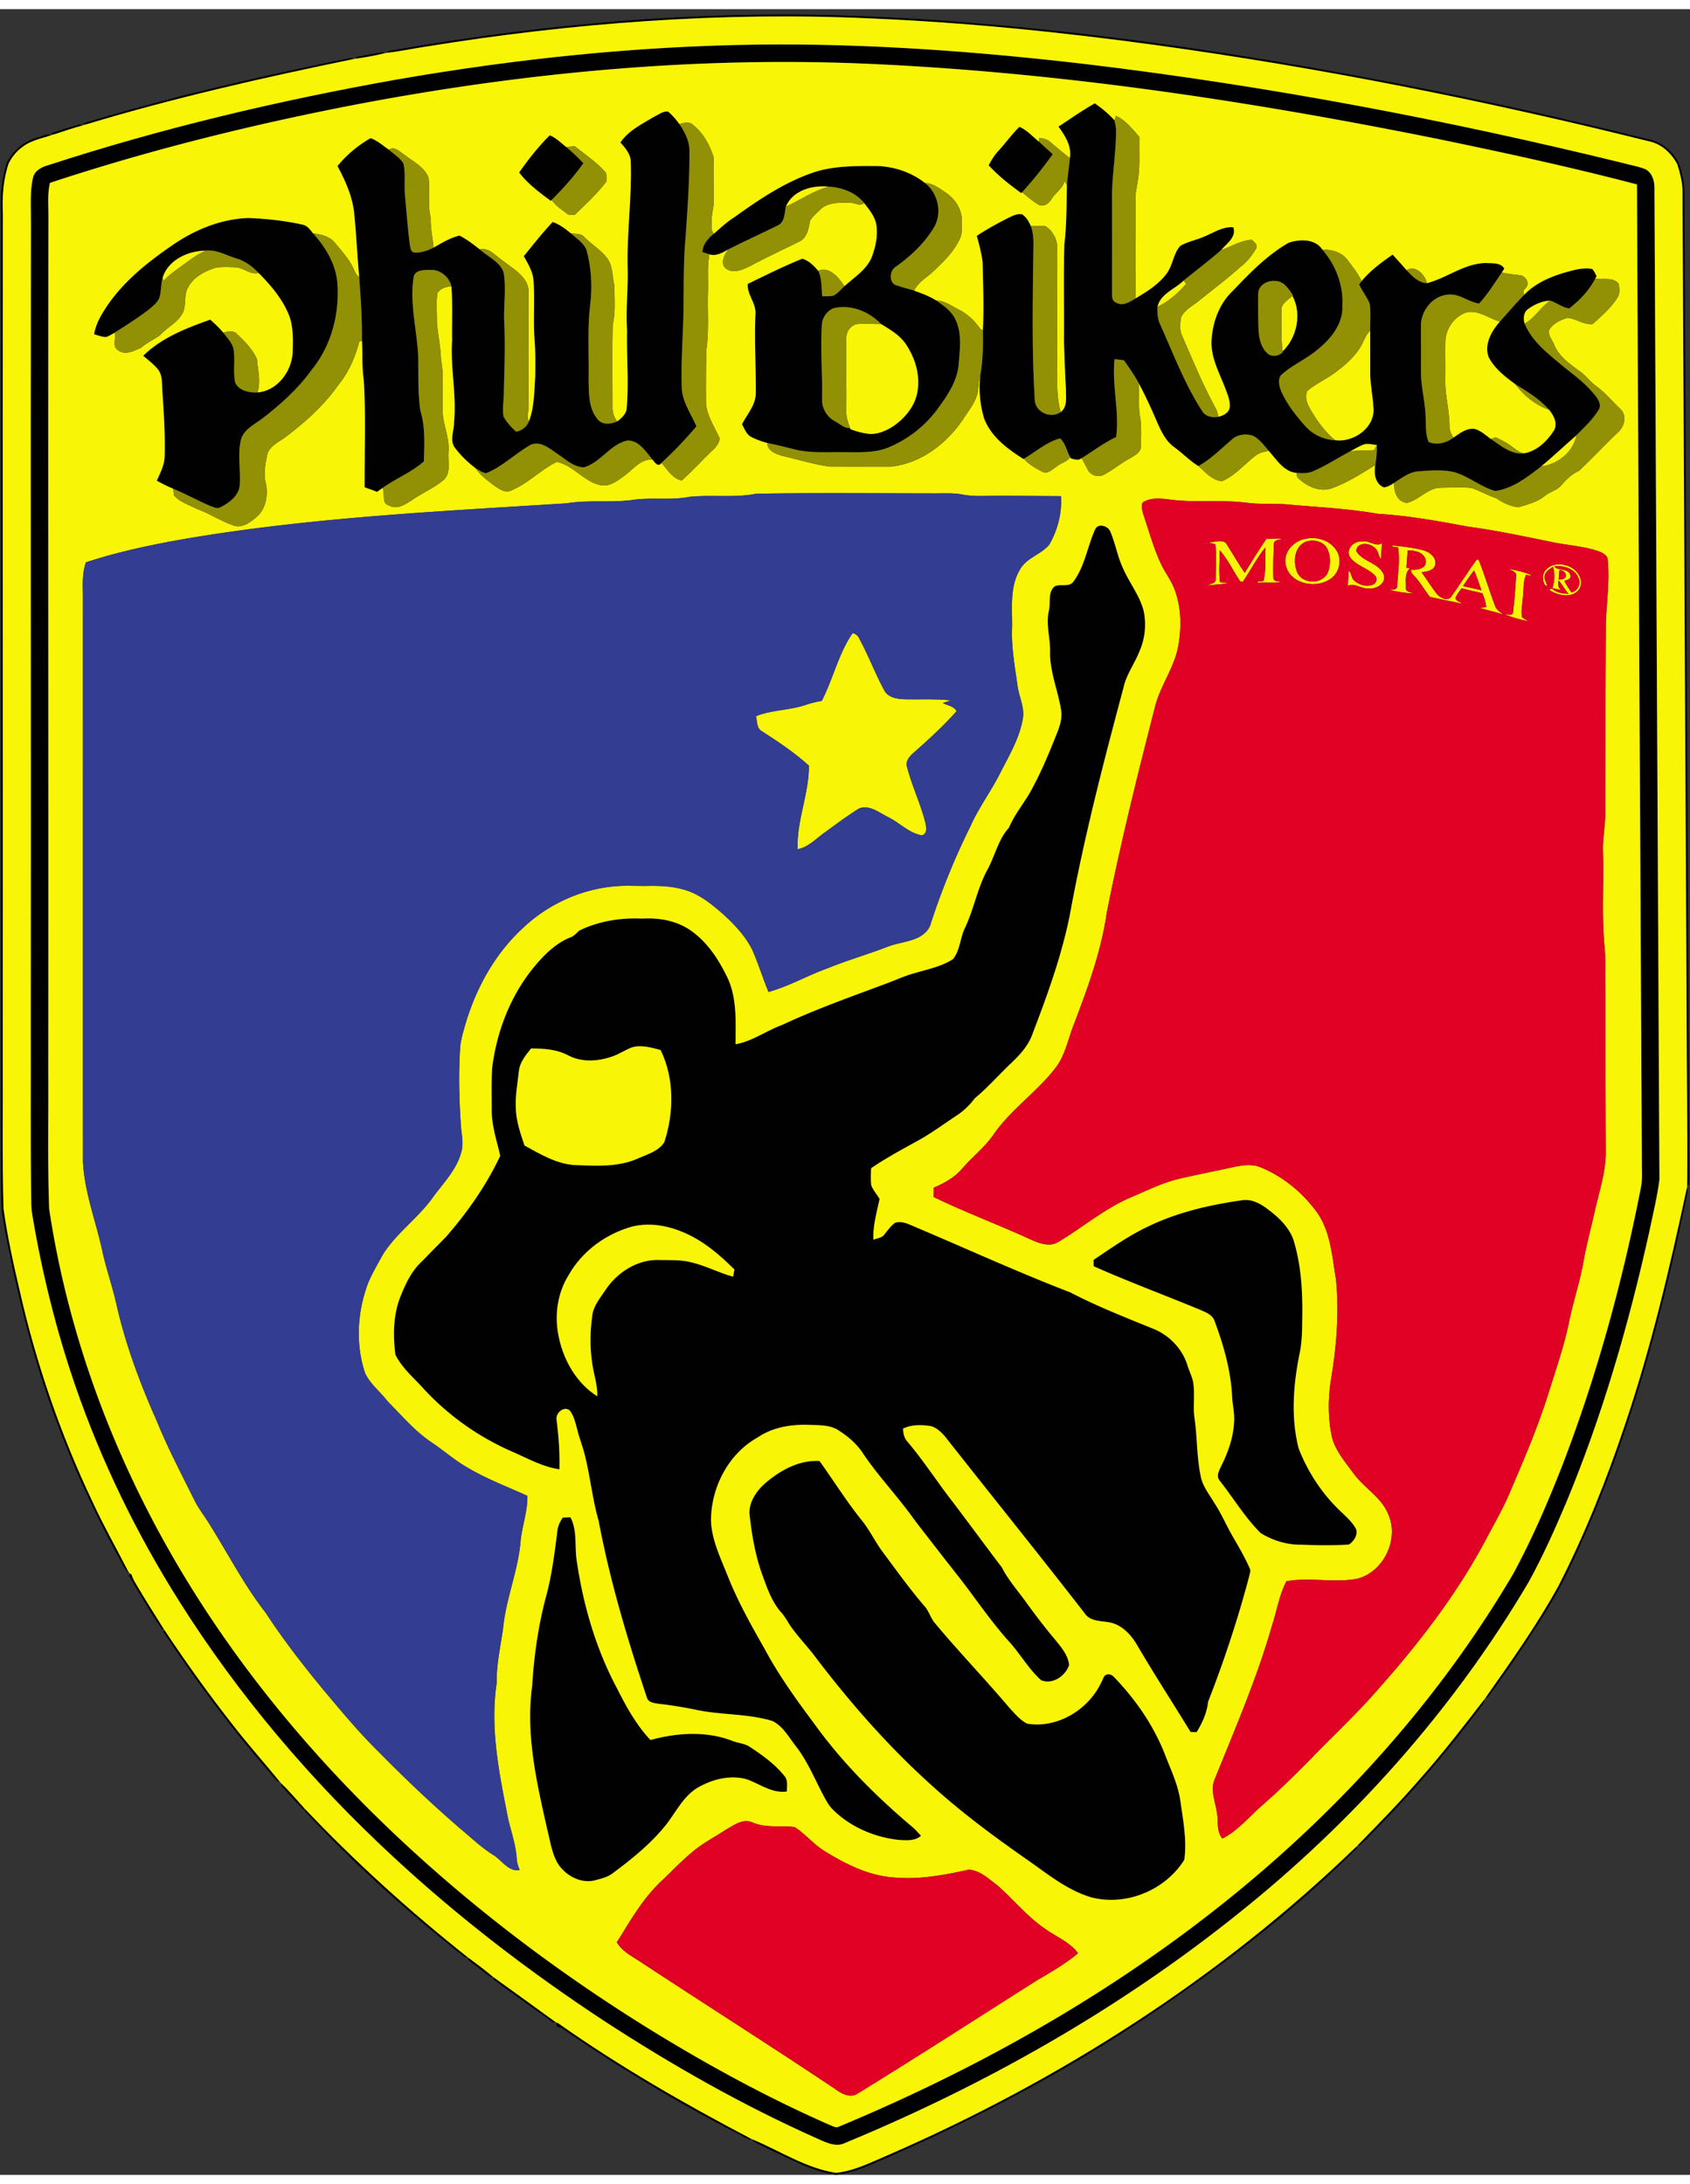
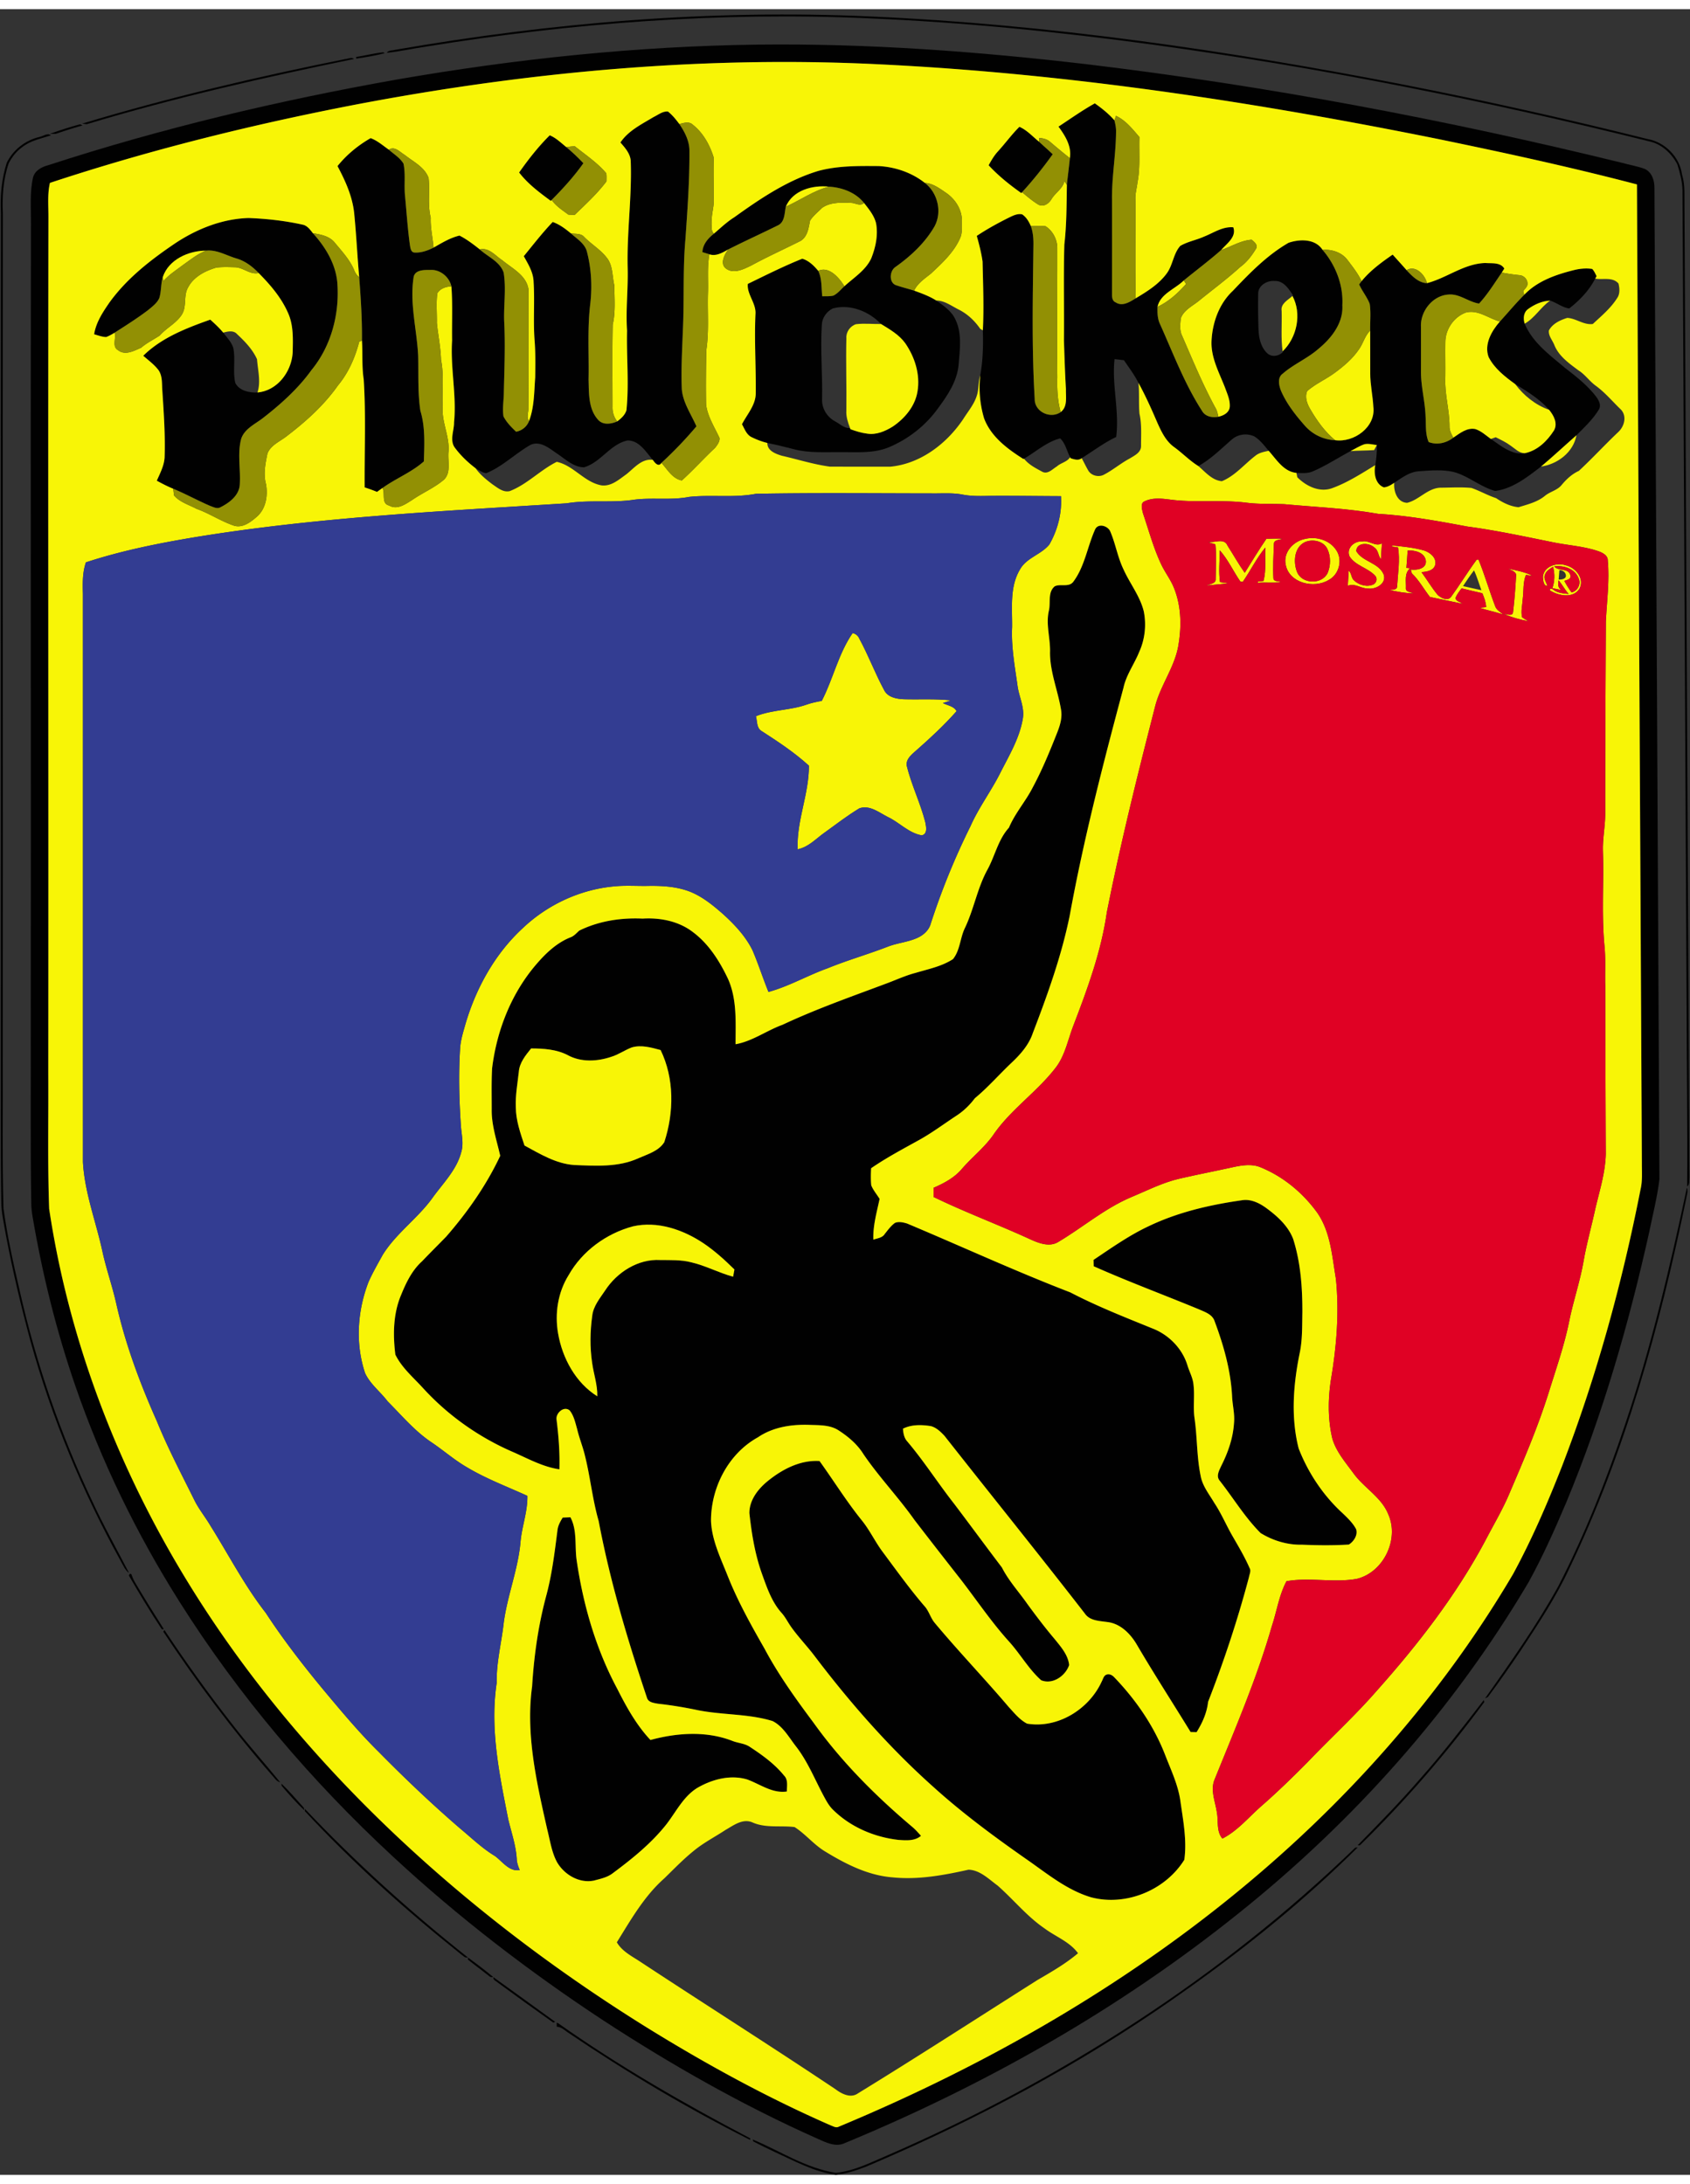
<svg xmlns="http://www.w3.org/2000/svg" height="1640" viewBox="41.58 58.25 866.32 1109.92" width="952pt">
  <rect x="41.58" y="58.25" width="866.32" height="1109.92" fill="#333333" stroke="none" />
  <g fill="#010101">
    <path d="m244.05 79.11c80.43-14 162.3-20.86 243.94-17.11 91.57 4.07 182.49 17.36 272.4 34.8 42.15 8.24 84.08 17.62 125.75 28.02 8.88 1.51 16.51 9.21 17.67 18.19 1.74 5.49 1.12 11.28 1.26 16.94.85 165.69 1.66 331.37 2.53 497.06-.15 1.55.3 3.53-1.16 4.62.26-29.55-.24-59.1-.27-88.65-.7-140.68-1.45-281.35-2.13-422.02-.11-4.49-1.32-8.89-2.63-13.16-2.95-5.65-8.14-10.53-14.53-11.81-83.73-20.87-168.5-37.76-254-49.5-48.38-6.59-97.03-11.49-145.82-13.53-75.91-3.43-152.04 2.32-226.99 14.47-6.75.98-13.42 2.51-20.2 3.2.8-1.47 2.81-1.06 4.18-1.52z" />
    <path d="m430.28 76.42c56.37-.66 112.7 3.53 168.66 10.09 92.29 11.07 183.79 28.37 274.06 50.48 3.9 1.1 7.97 1.72 11.78 3.18 3.68 1.73 4.96 6.03 4.89 9.83.85 169.33 1.74 338.67 2.56 508.01-1.13 9.1-3.39 18.03-5.24 27.01-10.48 47.2-23.95 93.86-42.53 138.55-5.86 13.83-12 27.58-19.24 40.75-38.65 65.47-90.09 123.07-149.48 170.41-60.73 48.62-129.07 87.32-200.87 117.05-4.89 2.46-10.01-.3-14.51-2.27-38.1-16.98-74.48-37.64-109.39-60.41-38.16-25.11-74.52-53.02-108.02-84.1-41.76-38.67-78.96-82.38-109.35-130.54-21.93-34.71-40.04-71.86-53.42-110.68-9.72-28.21-16.91-57.26-21.9-86.66-.43-2.38-.68-4.8-.68-7.21-.51-30.63-.15-61.26-.26-91.9.19-136.67-.18-273.34.09-410.02.08-7.87-.68-15.87 1.11-23.62 1-3.47 4.46-5.28 7.71-6.13 58.34-19.02 118.21-33.18 178.61-43.9 61.23-10.65 123.25-17.13 185.42-17.92m-204.41 30.36c-53.65 10.26-106.81 23.36-158.69 40.51-1.36 5.83-.72 11.83-.77 17.75-.24 146 .09 292-.08 437.99.15 23.34-.39 46.7.45 70.01 9.62 64.11 32.61 125.98 65.37 181.82 32.26 55.01 73.87 104.22 120.87 147.2 37.12 33.95 77.6 64.15 120.31 90.69 30.2 18.67 61.44 35.77 93.98 50.01 1.34.47 2.78 1.5 4.23.72 78.03-32.5 152.24-75.35 216.48-130.54 50.81-43.61 95.2-94.98 129.21-152.73 9.65-17.76 17.65-36.35 25.03-55.14 17.69-45.94 30.78-93.59 40.27-141.87 1.05-4.34.68-8.81.7-13.23-.84-167.29-1.75-334.59-2.52-501.89-33.62-8.81-67.59-16.19-101.62-23.21-94.35-19.04-189.83-33.61-286.04-38.31-89.47-4.52-179.26 3.6-267.18 20.22zm-1.78-24.01c4.63-.72 9.2-1.95 13.86-2.4l.9.45c-4.82 1.23-9.73 2.1-14.65 2.78zm-5.52 1.06c1.47-.11 3.18-1.16 4.5-.05-46.05 9.47-91.97 19.86-137.01 33.43-.6-.07-1.79-.22-2.39-.29 44.34-13.39 89.5-23.96 134.9-33.09z" />
    <path d="m584.18 118.45c6.16-4.05 12.18-8.33 18.62-11.92 3.62 2.57 7.13 5.35 10.05 8.71.47 1.87.88 3.78.84 5.72-.06 11.71-2.24 23.3-2.08 35.01.03 16.01.02 32.01 0 48.01-.02 1.69.02 3.81 1.9 4.55 3.46 2.27 7.26-.25 10.25-2.09 5.84-3.5 11.88-7.22 15.95-12.82 3.11-4.26 3.33-10.08 6.88-14.03 3.81-2.25 8.28-2.98 12.29-4.81 4.84-1.9 9.44-5.22 14.9-4.73 1.76 4.99-3.42 8.37-6.24 11.68-6.19 5.43-12.77 10.37-19.15 15.57-4.46 4.42-12.03 6.82-13.46 13.52-.07 2.99-.03 6.11 1.31 8.87 6.75 15.01 12.56 30.59 21.54 44.47 1.64 2.89 5.26 3.62 8.31 2.97 2.62-.5 5.61-2.09 5.88-5.06.25-3.39-1.25-6.58-2.37-9.7-3.05-7.87-7.47-15.7-6.96-24.42.52-9.33 3.97-18.87 10.92-25.35 8.65-9.11 17.59-18.3 28.56-24.62 5.78-1.96 13.7-2.13 17.42 3.64 6.71 7.79 10.71 18.03 10.15 28.39.54 9.08-5.58 16.87-12.24 22.32-5.64 4.96-12.74 7.84-18.38 12.78-2.76 1.99-1.9 5.91-.87 8.62 2.85 6.67 7.41 12.47 12.17 17.88 3.89 4.52 9.62 7.33 15.59 7.54 9.65 1.39 20.97-6.74 19.62-17.12-.29-5.71-1.61-11.33-1.59-17.06.02-7.34-.03-14.68-.03-22.02-.1-4.55.44-9.16-.25-13.67-1.35-3.54-3.88-6.49-5.4-9.96.4-.57.82-1.13 1.25-1.68 4.42-5.42 10.19-9.63 15.91-13.59 2.39 2.66 4.8 5.28 7.15 7.98 2.79 2.98 6.09 6.47 10.44 6.65 10.25-2.67 19.07-10.05 29.96-10.33 3.26.28 7.69-.48 9.68 2.85-.32.51-.98 1.54-1.3 2.06-3.72 5.4-7.16 11.04-11.63 15.88-5.47-.83-9.97-5.13-15.68-4.62-8.1.5-14.43 8.51-14.11 16.43.01 7.68.03 15.37 0 23.05-.01 7.73 2.12 15.27 2.37 22.98.3 4.39-.22 8.97 1.59 13.12 4.32 1.66 9.03.53 12.62-2.23 3.32-2.21 6.96-5.25 11.24-4.43 3.06.96 5.45 3.26 8.03 5.09 5.15 3.46 10.71 8.34 17.35 7.3 6.5-1.28 11.55-6.28 15-11.67 2.07-3.63-.16-7.74-2.52-10.58-4.8-5.52-11.17-9.38-17.35-13.15-5.25-3.81-10.66-8-13.65-13.89-2.39-6.54 1.55-13.39 5.8-18.21 4.15-4.54 8.08-9.29 12.43-13.64 6.88-7.28 16.62-10.51 26.08-12.85 2.87-.64 5.85-.9 8.78-.45 1.03 1.02 1.57 2.42 2.26 3.68l-.7 1.28c-3.1 6.08-7.99 11.11-13.31 15.29-3.54-.46-6.42-2.96-9.8-4.01-4.1.16-8.04 1.94-11.31 4.32-2.38 1.74-2.56 4.88-1.74 7.49 4.09 9.76 12.92 16.09 20.74 22.71 5.75 4.45 11.59 9.01 16.01 14.86 1.27 1.76 2.56 4.2 1.34 6.33-3.04 5.07-7.42 9.13-11.55 13.3-6.07 5.32-11.97 10.84-18.15 16.03-7.02 5.37-14.49 11.33-23.5 12.51-7.56-2.06-13.62-7.64-21.19-9.7-5.9-1.36-12-.81-17.96-.39-4.81.31-8.74 3.37-12.6 5.91-1.62 1.07-3.35 2.19-5.34 2.33-4.43-1.73-5.21-7.26-4.38-11.39.54-3.4.88-6.84.8-10.29-2.08-.23-4.2-.87-6.28-.44-2.55.85-4.82 2.33-7.19 3.54-6.54 3.5-12.77 7.59-19.61 10.49-2.59 1.03-5.43.79-8.14.68-6.56-.65-10.22-6.87-14.23-11.33-2.21-2.62-4.33-5.44-7.24-7.31-3.76-1.87-8.69-1.22-11.78 1.65-5.48 4.73-10.63 9.95-17.02 13.49-4.48-2.77-8.13-6.62-12.38-9.7-4.29-3.05-6.59-7.94-8.68-12.6-2.96-6.9-6.03-13.75-9.64-20.34-2.07-4.12-4.87-7.8-7.45-11.61l-4.81-.57c-1.46 13.32 2.56 26.63.83 39.91-6.28 2.97-11.8 7.22-17.68 10.86-1.69 1.41-3.82.6-5.65.07l-.26-.57c-1.77-3.17-2.38-7.13-5.14-9.64-6.96 1.8-12.42 6.86-18.52 10.41l-.28.18c-8.2-5.18-16.65-11.44-20.18-20.84-2.14-7.13-2.8-14.7-1.96-22.09 1.36-7.6 1.57-15.35 1.32-23.04.61-11.73.1-23.47-.14-35.19-.61-4.48-1.76-8.86-2.97-13.2 5.31-3.54 10.92-6.61 16.63-9.45 2.04-.98 4.28-2.11 6.63-1.59 2.1 1.4 3.48 3.71 4.45 6.01 1.24 3.38 1.42 7.01 1.32 10.57-.32 26-.89 52.06.67 78.03-.09 6.61 8.06 10.38 13.32 6.72 3.67-2.77 2.55-7.81 2.69-11.77-.5-8.31-.75-16.63-1.03-24.95.17-16.38-.26-32.77.21-49.13 1.18-10.16 1.14-20.37 1.3-30.57.45-4.58 1.09-9.14 1.53-13.72.99-6.14-2.39-11.45-5.83-16.16m102.37 85.58c-.12 6.3-.05 12.61.19 18.9.22 4.23 1.32 8.9 4.62 11.81 2.3 1.97 5.74 1.33 7.77-.7l-.06-.4c7.37-7.07 9.94-19.29 5.05-28.41l.3-.24c-2.17-3.36-4.87-7.61-9.4-7.43-3.84-.35-8.47 2.25-8.47 6.47zm-309.92-90.49c2.33-1.11 4.66-3.07 7.34-2.82 2.29 1.78 4.12 4.11 5.86 6.42 2.8 4.1 5.22 8.77 5.17 13.87.1 15.03-1.02 30.04-2.05 45.03-1.41 15.64-.55 31.38-1.33 47.05-.36 9.98-.95 19.97-.53 29.96.59 6.95 4.79 12.78 7.49 19.01a204.521 204.521 0 0 1 -17.93 18.72c-1.51 2.37-3.46-.08-4.42-1.53-3.53-4.02-6.97-10.07-13.02-9.94-8.87 1.9-13.63 11.24-22.25 13.74-5.45-.04-9.63-4.29-13.95-7.11-3.88-2.65-8.46-6.61-13.45-4.4-7.82 4.43-14.32 11.1-22.71 14.52-2.03-.22-3.7-1.56-5.45-2.5-4.13-3.14-7.96-6.8-10.98-11.02-2.27-3.86-.03-8.38-.09-12.52 1.38-14.01-1.94-27.98-1-41.99-.15-9.24.34-18.49-.36-27.7-1.06-4.9-5.91-8.85-11-8.41-2.93-.02-7.5-.12-8.33 3.5-2.18 13.55 1.65 27.04 2.3 40.55.22 9.37-.27 18.83 1.14 28.12 2.56 8.39 2.03 17.27 1.78 25.93-6.24 5.56-14.38 8.74-21.2 13.63-.95.65-1.88 1.33-2.81 2-2.09-.86-4.21-1.61-6.35-2.31-.14-18.47.71-36.97-.48-55.4-1.01-6.58-.47-13.22-.9-19.83.11-10.85-.58-21.67-1.41-32.48-.98-10.9-1.48-21.84-2.57-32.73-.88-8.62-4.52-16.65-8.56-24.21 4.67-5.81 10.53-10.63 16.99-14.33 3.43 1.24 6.32 3.83 9.32 5.91 2.57 2.29 5.75 4.15 7.53 7.16 1.16 5.46.2 11.1.8 16.63.79 8.39 1.34 16.82 2.5 25.17.27 1.44.47 3.71 2.41 3.75 3.39.2 6.69-1.01 9.69-2.5 4.25-2.42 8.48-5.04 13.3-6.18 3.76 1.92 7.12 4.5 10.42 7.1 4.14 3.81 10.24 6.15 12.21 11.82 1.37 8.18.01 16.52.27 24.76.65 12.35.11 24.71-.17 37.06-.05 3.97-.8 7.98-.17 11.92 1.53 3.04 4.03 5.51 6.46 7.85 2.99-.53 5.56-2.61 6.63-5.46 2.72-7.11 2.59-14.87 3.16-22.35.08-6.32.19-12.65-.31-18.95-.77-9.96.12-19.97-.51-29.93-.09-4.89-2.73-9.12-5.03-13.25 4.84-5.93 9.53-11.99 14.82-17.54 3.49 1.22 6.48 3.48 9.31 5.82 3 2.76 7.02 5.05 8.2 9.23 2.29 8.71 2.79 17.85 1.77 26.8-1.58 12.9-.62 25.92-.89 38.88.21 7.04-.15 15.14 4.94 20.69 2.53 2.79 6.66 2.12 9.75.77 2-1.48 4-3.27 4.73-5.74 1.38-13.54-.01-27.17.31-40.75-.71-10.69.59-21.38.31-32.08-.47-18.38 2.26-36.67 1.56-55.06-.3-3.71-2.94-6.63-5.27-9.3 4.05-6.06 10.92-9.37 17.01-13.05zm-309.51 8.64c5.11-1.87 10.31-3.54 15.56-4.94l1.23.61c-4.65 1.29-9.25 2.78-13.82 4.33z" />
    <path d="m553.23 131.06c3.73-4.09 6.97-8.61 10.92-12.5 3.9 1.69 6.78 5 10.06 7.63 2.31 2.17 4.72 4.22 7.01 6.42-4.86 6.78-10.04 13.31-15.69 19.44l-.42.46c-5.98-4.23-11.75-8.85-16.74-14.24 1.39-2.54 2.86-5.08 4.86-7.21zm-491.52-7.29c1.96-.33 4.14-2.31 5.99-.86-5.01 1.71-10.5 2.65-14.72 6.06-2.97 2.11-5.29 5.06-6.93 8.29-2.85 8.27-3.39 17.13-3 25.82-.19 144.65.08 289.29-.06 433.93.13 25.31-.33 50.62.39 75.92 1.94 14.18 5.04 28.18 8.3 42.11 8.4 37.25 20.9 73.57 37.27 108.07 5.63 12.19 12.23 23.89 18.37 35.82l.33.75c-2.03-1.56-2.95-3.95-4.17-6.08-19.67-35.58-35.36-73.4-46.24-112.58-4.86-17.9-9.13-35.98-12.59-54.2-.96-5.89-2.47-11.73-2.41-17.73-.47-27.36-.15-54.72-.24-82.08.16-141.35-.15-282.7.06-424.05-.48-8.74.31-17.54 2.95-25.91 3.22-6.66 9.52-11.58 16.7-13.28zm261.67-.87c3.28 1.36 5.82 3.92 8.55 6.1 3.06 2.56 5.97 5.3 8.7 8.21-4.79 6.78-10.41 12.94-16.25 18.83l-.46.47c-5.84-4.3-11.8-8.75-16.24-14.54 4.73-6.73 9.85-13.27 15.7-19.07zm137.49 18.32c10.12-2.78 20.72-2.62 31.12-2.55 8.49.45 16.99 3.35 23.68 8.64 6.6 5.07 8.95 14.86 4.98 22.24-4.89 8.51-12.24 15.31-20.19 20.93-2.98 2.09-3.27 8.29.75 9.34 2.94 1.03 5.99 1.73 8.96 2.69 3.9 1.41 7.85 2.85 11.38 5.08 3.84 2.72 8.02 5.51 9.93 10.02 3.27 7 2.14 14.99 1.55 22.44-.65 8.5-5.47 15.83-10.41 22.49-6.42 9.06-15.51 16.2-25.78 20.4-7.89 3.15-16.52 2.26-24.81 2.36-7.64-.09-15.43.51-22.92-1.38-4.71-1.17-9.4-2.41-14.17-3.33-2.9-.72-5.73-1.8-8.4-3.15-2.41-1.37-3.33-4.17-4.61-6.46 2.65-5.17 7.09-9.85 7.06-15.99.15-13.68-.8-27.35-.12-41.02.08-5.29-4.49-9.81-3.95-14.91 9.21-4.47 18.41-9.1 27.92-12.91 3.37.97 5.98 3.6 8.18 6.22 1.97 4.05 1.56 8.69 2.06 13.04 1.92-.07 3.89.12 5.78-.38 2.21-1.13 3.77-3.14 5.58-4.78 4.83-4.44 10.83-8.08 13.73-14.22 2.27-5.68 3.62-11.96 2.49-18.06-.99-4-3.69-7.23-6.17-10.4-4.31-5.39-11.22-7.93-17.94-8.34-8.39-.92-18.61 1.8-22.15 10.25-.72 3.38-.45 7.99-4.2 9.65-8.4 4.17-16.95 8.03-25.31 12.26-2.87 1.61-6.27 3.69-9.66 2.49-1.2-.36-2.4-.73-3.59-1.1.19-4.03 2.91-7.11 5.92-9.48 3.4-2.9 6.63-6.01 10.43-8.39 13.28-9.53 27.1-18.87 42.88-23.69m7.63 70.4c-3.15 1.55-5.53 4.84-5.64 8.41-.81 12.65.4 25.3.13 37.96-.24 4.71 2.41 9.18 6.52 11.43 2.49 1.28 4.86 3.77 7.81 3.51l.21.6c2.79 1.02 5.65 1.91 8.62 2.28 4.62.73 9.18-1.22 13.03-3.61 6.21-4.17 11.54-10.49 12.73-18.06 1.46-8.67-1.38-17.61-6.32-24.73-3.14-4.33-7.91-7.06-12.37-9.79-6.22-6.51-15.78-10.36-24.72-8zm-337.1-33.38c11.15-7.4 24.14-12.56 37.62-12.95 9.47.37 18.94 1.42 28.19 3.52 2.12.7 3.47 2.61 4.79 4.29 6.31 6.96 11.5 15.4 12.46 24.92 1.35 15.98-2.94 32.71-13.22 45.21-6.93 9.63-15.85 17.59-25.19 24.82-3.93 2.95-9 5.29-10.78 10.21-2.13 7.72-.26 15.79-.78 23.65-.32 5.54-5.28 9.31-9.86 11.59-1.73 1.04-3.64-.09-5.31-.66-6.4-2.74-12.5-6.13-18.94-8.8-2.9-1.18-5.68-2.62-8.42-4.12 1.66-3.81 3.71-7.6 3.99-11.82.39-11.42-.4-22.83-1.15-34.22-.3-3.58.18-7.54-1.98-10.64-2.17-2.88-5.14-5-7.81-7.36 9.45-9.31 22.08-14.14 34.35-18.51 2.34 2.09 4.65 4.23 6.65 6.66 1.85 2.47 4.16 4.75 5.13 7.75 1.3 5.94-.38 12.14 1.06 18.05 2.04 4.03 7.22 5.08 11.37 4.86 10.27-.89 17.53-10.75 18.04-20.56.15-6.79.48-13.94-2.41-20.27-3.43-7.81-9.07-14.37-15.02-20.37-3.12-3.27-6.85-6.11-11.22-7.42-5.21-1.47-10.09-4.65-15.71-4.06-8.99 0-19.19 4.5-22.22 13.53-1.06 3.51-.7 7.28-1.79 10.78-1.16 2.61-3.58 4.35-5.71 6.14-5.51 4.19-11.38 7.88-17.2 11.61-1.38.84-2.79 1.66-4.31 2.22-2.13-.03-4.15-.86-6.19-1.41.97-6.11 4.44-11.34 7.88-16.32 8.94-12.37 21.14-21.85 33.69-30.32zm471.54 146.67c1.57-3.5 6.8-1.82 7.88 1.24 2.66 6.27 3.72 13.13 6.72 19.28 3.27 7.26 8.48 13.68 10.38 21.53 1.36 6.89.58 14.21-2.33 20.63-2.48 6.22-6.65 11.75-8.08 18.38-10.36 38.68-20.42 77.49-27.59 116.91-4.21 20.63-11.38 40.54-18.91 60.16-2.02 6.01-6.29 10.84-10.82 15.11-6.37 6.01-12.12 12.67-18.88 18.25-2.56 3.42-5.63 6.42-9.2 8.78-6.67 4.38-13.07 9.21-20.11 13.03-8.08 4.47-16.25 8.82-23.87 14.07-.15 2.91-.23 5.84.07 8.76 1.03 2.53 2.85 4.63 4.28 6.95-1.46 6.89-3.46 13.76-3.21 20.88 2.05-.72 4.61-.89 5.85-2.92 1.61-2 3.12-4.14 5.22-5.66 1.99-.83 4.22-.27 6.21.31 27.91 11.71 55.42 24.42 83.69 35.3 13.67 7.13 28.05 12.76 42.33 18.57 8.34 3.28 15.22 10.39 17.78 19.03.93 3.04 2.53 5.88 2.96 9.08.85 6.1-.3 12.3.69 18.4 1.33 9.64 1.06 19.46 3.06 29.01.94 5.2 4.41 9.4 7.03 13.86 3.7 5.54 6.22 11.74 9.6 17.47 2.98 5.17 6.04 10.32 8.42 15.8.93 1.49-.04 3.17-.29 4.73-5.74 21.68-12.8 43-20.95 63.89-.61 5.62-2.93 10.79-5.9 15.54-.77-.02-2.3-.05-3.07-.07-9.26-15.09-18.89-29.96-27.83-45.23-3.3-5.43-8.4-10.46-15-11.15-4.03-.59-8.9-.62-11.42-4.39-23.71-30.57-48.03-60.66-71.94-91.05-1.92-2.04-4.07-4.13-6.82-4.92-4.8-.79-9.98-.93-14.44 1.29.18 2.34.58 4.82 2.28 6.61 8.61 10.18 15.78 21.47 24.02 31.95 8.19 10.81 16.21 21.76 24.42 32.56 3.47 6.84 8.72 12.5 13.09 18.76 4.5 6.14 9.1 12.22 14.03 18.03 3.15 3.91 6.8 8.01 7.36 13.21-1.89 5.59-8.46 10.2-14.36 7.8-6.37-5.7-10.61-13.32-16.29-19.64-8.96-9.87-16.43-20.95-24.53-31.5-8.08-10.3-16.13-20.61-24.11-30.99-8.2-11.62-18.1-21.92-26.12-33.68-3.15-5.12-7.84-9.06-12.83-12.28-4.59-2.95-10.23-2.56-15.44-2.81-8.97-.25-18.31 1.24-25.86 6.39-15.18 8.38-24.12 25.79-24.06 42.89.43 9.92 4.92 18.97 8.51 28.04 5.14 12.98 11.96 25.21 18.88 37.31 7.17 13.47 16.1 25.88 25.21 38.08 14.44 20.19 32.15 37.85 51.1 53.79 1.42 1.27 2.66 2.71 3.94 4.13-3.18 2.76-7.73 2.36-11.63 2.08-12.31-1.41-24.39-6.55-33.3-15.27-2.32-2.18-3.77-5.06-5.26-7.81-4.46-8.43-8.07-17.41-14-24.97-3.56-4.58-6.53-10.14-11.89-12.85-12.92-3.95-26.68-2.98-39.8-5.88-6.26-1.28-12.56-2.3-18.91-2.99-2.02-.39-4.8-.61-5.61-2.86-9.97-29.75-19-59.9-24.82-90.76-3.19-11.06-4.28-22.56-7.08-33.7-1.1-4.55-2.9-8.89-3.96-13.45-.94-3.27-1.65-6.79-3.8-9.52-2.92-2.51-7.14 1.25-6.77 4.53 1.07 8.49 1.74 17.04 1.48 25.62-8.3-1.19-15.73-5.3-23.3-8.65-17.71-7.57-33.82-18.91-46.78-33.16-4.94-5.4-10.76-10.3-14.02-16.98-1.28-10.22-1.12-21.03 2.98-30.65 2.56-6.28 5.61-12.61 10.74-17.2 4.06-4.27 8.25-8.41 12.36-12.63 10.93-12.55 20.58-26.3 27.68-41.4-1.78-7.9-4.53-15.74-4.36-23.93 0-6.98-.18-13.97.2-20.94 2.3-18.74 9.36-37.14 21.41-51.8 5.15-6.2 11.03-12.18 18.64-15.25 1.91-.63 3.17-2.21 4.62-3.49 10.03-4.96 21.38-6.67 32.49-6.16 9.02-.54 18.47 1.29 25.76 6.9 8.17 6.08 13.74 14.96 18.04 24.05 4.66 10.5 3.85 22.24 3.84 33.44 8.67-1.53 15.86-7 24.03-9.96 17.23-8.08 35.21-14.4 53.03-21.07 5.08-1.86 9.99-4.19 15.25-5.55 6.49-1.95 13.39-3.29 19.14-7.04 3.66-4.53 3.61-10.73 6.07-15.85 4.62-9.6 6.37-20.34 11.45-29.73 4-7.14 5.54-15.6 11.17-21.79 3.14-7.47 8.65-13.57 12.28-20.78 4.86-9.04 8.74-18.56 12.51-28.08 1.47-3.71 2.64-7.73 1.89-11.74-1.63-9.77-5.65-19.14-5.62-29.16.26-7.22-2.28-14.43-.55-21.6.91-4.07-.68-9.26 2.91-12.3 2.91-1.52 7.22.67 9.54-2.33 5.93-7.9 7.22-18.01 11.2-26.84m-237.51 265.45c-3.61 1.38-6.8 3.69-10.51 4.81-7.17 2.43-15.53 2.88-22.33-.87-5.76-2.99-12.39-3.4-18.75-3.41-2.83 3.49-5.97 7.3-6.31 11.98-.66 6.03-1.8 12.04-1.54 18.14.04 6.79 2.35 13.25 4.45 19.62 8.01 4.36 16.19 9.36 25.51 10 11.02.44 22.64 1.22 32.94-3.49 4.7-2.08 10.36-3.65 13.23-8.25 4.98-15.21 5.18-32.61-1.9-47.19-4.76-1.27-9.9-2.78-14.79-1.34m.51 91.72c-13.61 3.68-25.87 12.6-32.86 24.95-5.52 8.83-7.2 19.69-5.42 29.89 2.18 12.69 9 25.3 20.1 32.23.16-5.85-1.86-11.39-2.64-17.12-1.18-7.98-1.06-16.14.05-24.13.56-5.01 3.94-8.97 6.63-13 6.05-9.31 16.87-16.24 28.22-15.58 5.3.08 10.69-.19 15.87 1.16 7.41 1.71 14.17 5.41 21.5 7.39.21-1.24.44-2.48.67-3.71-4.93-4.86-10.09-9.54-15.84-13.42-10.5-7.02-23.62-11.56-36.28-8.66zm508.7 101.43c13.37-39.63 22.96-80.42 31.67-121.28.8 1.88-.12 3.86-.38 5.76-13.48 65.08-31.2 129.84-60.13 189.9-6.81 14.58-15.76 28-24.57 41.42-5.47 8.09-11.04 16.12-16.9 23.92-.37.2-1.13.58-1.5.78 13.2-18.76 26.55-37.51 37.62-57.64 13.65-26.62 24.7-54.51 34.19-82.86z" />
    <path d="m630.68 681.85c14.91-7.11 31.18-10.84 47.46-13.16 4.49-.77 8.84 1.31 12.39 3.87 5.73 4.18 11.34 9.19 13.95 15.97 3.85 12.11 4.75 24.91 4.72 37.55-.15 7.15.09 14.36-1.47 21.39-3.2 15.88-4.49 32.59-.43 48.44 4.91 12.55 12.61 24.12 22.59 33.22 2.53 2.45 5.19 4.94 6.85 8.11 1.01 3.03-1.23 6.36-3.72 7.9-8.01.5-16.04.41-24.04.07-7.44.18-14.9-2.09-21.19-5.97-8.11-8.09-14.01-18.03-21.08-26.98-1.86-2.34-.06-5.28.96-7.56 3.44-6.79 5.99-14.13 6.48-21.77.48-4.65-.8-9.22-.98-13.84-.69-13.19-4.32-26.04-8.94-38.35-1.11-3.6-5.04-4.8-8.11-6.18-17.94-7.41-36.15-14.15-53.89-22.05-.04-1.09-.07-2.18-.1-3.25 9.26-6.2 18.41-12.7 28.55-17.41zm-194.7 130.07c7.28-5.71 16.22-10.2 25.71-9.59 7.25 10.07 13.8 20.65 21.6 30.32 4.14 5.07 6.88 11.07 10.8 16.29 6.93 9.31 13.7 18.77 21.26 27.59 2.41 2.53 3.16 6.11 5.4 8.77 12.27 14.7 25.56 28.52 37.95 43.12 2.85 3.08 5.57 6.51 9.36 8.49 15.71 2.64 31.79-7.36 38.26-21.55.73-1.29 1.01-3.18 2.65-3.62 1.46-.43 2.9.41 3.85 1.47 10.92 11.38 20.09 24.6 25.87 39.33 3.05 7.96 6.88 15.77 8.02 24.32 1.39 9.85 3.36 19.89 1.97 29.83-9.72 15.59-29.8 23.88-47.64 19.27-12.87-3.79-23.22-12.65-34.08-20.11-16.31-11.43-32.36-23.31-47.13-36.69-22.39-20.02-42.29-42.69-60.43-66.59-3.86-5.15-8.37-9.78-12.12-15.01-1.81-2.49-3.11-5.33-5.22-7.59-4.75-5.38-7.17-12.28-9.56-18.93-3.8-10.27-5.59-21.16-6.77-32.01-.02-7.08 4.92-12.99 10.25-17.11zm-105.94 19.39 3.95-.15c3.55 6.7 2.15 14.5 3.15 21.73 3.32 22.98 9.86 45.66 20.86 66.18 4.7 9.31 9.82 18.57 17.01 26.22 13.66-3.71 28.65-4.74 42.06.49 2.93 1.16 6.27 1.23 8.94 3.07 6.37 4.18 12.68 8.72 17.51 14.69 2.15 2.16 1.41 5.41 1.41 8.15-7.49 1.1-13.67-3.76-20.33-6.17-8.64-2.58-17.99-.08-25.59 4.34-7.08 4.36-10.79 12.1-15.7 18.49-7.78 9.89-17.68 17.84-27.73 25.31-2.79 2.12-6.32 2.81-9.64 3.71-7.46 1.45-15.05-3.03-18.77-9.38-2.86-5.23-3.61-11.24-5.08-16.93-5.41-23.95-11.11-48.57-7.74-73.25.95-15.43 3.09-30.82 7.07-45.78 3.08-11.17 4.46-22.7 5.92-34.16.26-2.41 1.43-4.56 2.7-6.56zm-221.82 28.77c.17.05.51.16.68.22.48 1.32 1 2.68 1.72 3.92 4.81 8.18 9.85 16.24 14.94 24.26l-.98.12c-6-9.01-11.56-18.32-16.99-27.68.16-.21.47-.63.63-.84zm17.65 28.86c11.01 16.54 22.57 32.72 34.84 48.35 7.83 10.17 16.43 19.73 24.52 29.68-2.05-.4-3.02-2.46-4.38-3.8-20.2-23.14-38.62-47.8-55.57-73.39zm643.5 76.44c11.56-13.01 22.24-26.78 32.83-40.57l.25 1.05c-19.24 26.14-40.59 50.75-63.8 73.45l-1.11-.06c10.83-11.08 21.69-22.15 31.83-33.87zm-583.5 2.26c4.04 3.9 7.69 8.18 11.44 12.35l.36 1.4c-4.21-3.92-8.03-8.28-11.74-12.65zm12.06 13.01c25.92 27.36 53.96 52.67 83.49 76.08-1.47.49-2.46-.95-3.54-1.62-28.3-22.58-55.39-46.82-80.03-73.36zm299.55 177.08c87.77-38.26 169.84-90.64 238.83-157.26l1.29-.13c-26.6 26.41-55.79 50.12-86.31 71.84-47.41 34.03-98.72 62.44-152.11 85.89-9.48 4-18.77 8.93-29.13 10.1-11.26-1.57-21.26-7.15-31.46-11.79-3.65-1.83-7.41-3.45-10.96-5.44l-.14-.9c14.05 5.92 27.25 14.72 42.57 17.08 9.76-.96 18.51-5.66 27.42-9.39zm-216.01-100.96c4.37 3.2 8.73 6.45 12.88 9.95-1.42.71-2.39-.98-3.49-1.55-3.08-2.5-6.34-4.78-9.38-7.32zm13 10.05c10.61 7.61 21.17 15.28 31.74 22.94-.25.09-.75.28-1.01.37-9.41-6.66-18.76-13.41-28.06-20.22-.93-.96-2.94-1.45-2.67-3.09zm32.47 23.3c.21.1.63.29.85.39 31.29 22.07 64.57 41.19 98.43 58.97l-.16.75c-32.08-16.13-63.02-34.5-92.75-54.63-2.04-1.22-3.79-3.31-6.32-3.34-.02-.53-.04-1.61-.05-2.14z" />
  </g>
-   <path d="m260.07 77.43c74.95-12.15 151.08-17.9 226.99-14.47 48.79 2.04 97.44 6.94 145.82 13.53 85.5 11.74 170.27 28.63 254 49.5 6.39 1.28 11.58 6.16 14.53 11.81 1.31 4.27 2.52 8.67 2.63 13.16.68 140.67 1.43 281.34 2.13 422.02.03 29.55.53 59.1.27 88.65-.03.15-.09.45-.13.6-8.71 40.86-18.3 81.65-31.67 121.28-9.49 28.35-20.54 56.24-34.19 82.86-11.07 20.13-24.42 38.88-37.62 57.64-.16.2-.48.6-.63.8-10.59 13.79-21.27 27.56-32.83 40.57-10.14 11.72-21 22.79-31.83 33.87-.4.41-.81.82-1.23 1.22-68.99 66.62-151.06 119-238.83 157.26-8.91 3.73-17.66 8.43-27.42 9.39-15.32-2.36-28.52-11.16-42.57-17.08-.32-.14-.95-.42-1.27-.56-33.86-17.78-67.14-36.9-98.43-58.97-.22-.1-.64-.29-.85-.39l-.73-.36c-10.57-7.66-21.13-15.33-31.74-22.94l-.12-.1c-4.15-3.5-8.51-6.75-12.88-9.95l-.05-.04c-29.53-23.41-57.57-48.72-83.49-76.08-.16-.16-.47-.49-.62-.66-3.75-4.17-7.4-8.45-11.44-12.35-.16-.17-.48-.5-.64-.67-8.09-9.95-16.69-19.51-24.52-29.68-12.27-15.63-23.83-31.81-34.84-48.35l-.31-.46c-5.09-8.02-10.13-16.08-14.94-24.26-.72-1.24-1.24-2.6-1.72-3.92-.17-.06-.51-.17-.68-.22-.23-.29-.68-.86-.9-1.15-6.14-11.93-12.74-23.63-18.37-35.82-16.37-34.5-28.87-70.82-37.27-108.07-3.26-13.93-6.36-27.93-8.3-42.11-.72-25.3-.26-50.61-.39-75.92.14-144.64-.13-289.28.06-433.93-.39-8.69.15-17.55 3-25.82 1.64-3.23 3.96-6.18 6.93-8.29 4.22-3.41 9.71-4.35 14.72-6.06.81-.21 1.6-.45 2.39-.73 4.57-1.55 9.17-3.04 13.82-4.33.72-.2 1.44-.41 2.15-.64 45.04-13.57 90.96-23.96 137.01-33.43.28-.04.84-.13 1.13-.18 4.92-.68 9.83-1.55 14.65-2.78.25-.05.76-.14 1.02-.19 6.78-.69 13.45-2.22 20.2-3.2m170.21-1.01c-62.17.79-124.19 7.27-185.42 17.92-60.4 10.72-120.27 24.88-178.61 43.9-3.25.85-6.71 2.66-7.71 6.13-1.79 7.75-1.03 15.75-1.11 23.62-.27 136.68.1 273.35-.09 410.02.11 30.64-.25 61.27.26 91.9 0 2.41.25 4.83.68 7.21 4.99 29.4 12.18 58.45 21.9 86.66 13.38 38.82 31.49 75.97 53.42 110.68 30.39 48.16 67.59 91.87 109.35 130.54 33.5 31.08 69.86 58.99 108.02 84.1 34.91 22.77 71.29 43.43 109.39 60.41 4.5 1.97 9.62 4.73 14.51 2.27 71.8-29.73 140.14-68.43 200.87-117.05 59.39-47.34 110.83-104.94 149.48-170.41 7.24-13.17 13.38-26.92 19.24-40.75 18.58-44.69 32.05-91.35 42.53-138.55 1.85-8.98 4.11-17.91 5.24-27.01-.82-169.34-1.71-338.68-2.56-508.01.07-3.8-1.21-8.1-4.89-9.83-3.81-1.46-7.88-2.08-11.78-3.18-90.27-22.11-181.77-39.41-274.06-50.48-55.96-6.56-112.29-10.75-168.66-10.09z" fill="#f8f506" />
  <path d="m225.87 106.78c87.92-16.62 177.71-24.74 267.18-20.22 96.21 4.7 191.69 19.27 286.04 38.31 34.03 7.02 68 14.4 101.62 23.21.77 167.3 1.68 334.6 2.52 501.89-.02 4.42.35 8.89-.7 13.23-9.49 48.28-22.58 95.93-40.27 141.87-7.38 18.79-15.38 37.38-25.03 55.14-34.01 57.75-78.4 109.12-129.21 152.73-64.24 55.19-138.45 98.04-216.48 130.54-1.45.78-2.89-.25-4.23-.72-32.54-14.24-63.78-31.34-93.98-50.01-42.71-26.54-83.19-56.74-120.31-90.69-47-42.98-88.61-92.19-120.87-147.2-32.76-55.84-55.75-117.71-65.37-181.82-.84-23.31-.3-46.67-.45-70.01.17-145.99-.16-291.99.08-437.99.05-5.92-.59-11.92.77-17.75 51.88-17.15 105.04-30.25 158.69-40.51m358.31 11.67c3.44 4.71 6.82 10.02 5.83 16.16-3.43-2.7-6.79-5.5-10.11-8.33-1.54-1.4-3.57-1.83-5.56-2.03-.03.49-.1 1.45-.13 1.94-3.28-2.63-6.16-5.94-10.06-7.63-3.95 3.89-7.19 8.41-10.92 12.5-2 2.13-3.47 4.67-4.86 7.21 4.99 5.39 10.76 10.01 16.74 14.24l.42-.46c2.67 2.32 5.44 4.6 8.46 6.46 2.77 1.24 5.25-.65 6.63-2.93 1.98-3.28 5.77-5.35 6.62-9.26.31.5.93 1.5 1.24 2.01-.16 10.2-.12 20.41-1.3 30.57-.47 16.36-.04 32.75-.21 49.13.28 8.32.53 16.64 1.03 24.95-.14 3.96.98 9-2.69 11.77-1.62-5.77-1.9-11.86-1.74-17.83-.21-21.99.03-43.97-.01-65.95.1-4.48-2.24-9.08-6.03-11.47-2.51-.25-5.03-.06-7.53-.07-.97-2.3-2.35-4.61-4.45-6.01-2.35-.52-4.59.61-6.63 1.59-5.71 2.84-11.32 5.91-16.63 9.45 1.21 4.34 2.36 8.72 2.97 13.2.24 11.72.75 23.46.14 35.19l-1.31-.71c-2.79-4.11-6.5-7.61-10.95-9.87-3.74-1.83-7.24-4.64-11.59-4.68-3.53-2.23-7.48-3.67-11.38-5.08 1.85-3.87 5.46-6.17 8.67-8.77 5.67-5.33 11.66-10.78 14.86-18.04 1.29-2.71.88-5.8.96-8.7.17-5.86-3.32-11.31-8.04-14.56-3.33-2.24-6.78-4.94-10.95-5.13-6.69-5.29-15.19-8.19-23.68-8.64-10.4-.07-21-.23-31.12 2.55-15.78 4.82-29.6 14.16-42.88 23.69-3.8 2.38-7.03 5.49-10.43 8.39-1.8-1.59-.91-4.19-1.1-6.28-.25-3.73 1.17-7.3.99-11.02-.09-7.3.25-14.6-.07-21.89-2-6.39-5.43-12.56-10.78-16.73-1.87-1.72-4.61-.78-6.77-.24-1.74-2.31-3.57-4.64-5.86-6.42-2.68-.25-5.01 1.71-7.34 2.82-6.09 3.68-12.96 6.99-17.01 13.05 2.33 2.67 4.97 5.59 5.27 9.3.7 18.39-2.03 36.68-1.56 55.06.28 10.7-1.02 21.39-.31 32.08-.32 13.58 1.07 27.21-.31 40.75-.73 2.47-2.73 4.26-4.73 5.74-1.71-2.12-2.51-4.82-2.41-7.52 0-14.02-.17-28.05.1-42.06 1.52-6.55.84-13.32.86-19.97-1.08-4.42-.73-9.25-3.15-13.26-3.2-4.78-8.34-7.65-12.32-11.68-1.69-2.02-4.55-1.44-6.85-1.88-2.83-2.34-5.82-4.6-9.31-5.82-5.29 5.55-9.98 11.61-14.82 17.54 2.3 4.13 4.94 8.36 5.03 13.25.63 9.96-.26 19.97.51 29.93.5 6.3.39 12.63.31 18.95-.57 7.48-.44 15.24-3.16 22.35-1.38-1.9-.3-4.22-.36-6.34.23-20.34.08-40.68.08-61.02-.98-7.33-8.34-10.8-13.46-15.06-3.54-2.28-6.77-6.66-11.49-5.53-3.3-2.6-6.66-5.18-10.42-7.1-4.82 1.14-9.05 3.76-13.3 6.18-.42-5.14-1.65-10.17-1.44-15.35-1.69-6.67-.36-13.58-1.1-20.33-1.99-5.59-7.85-8.33-12.23-11.83-2.51-1.47-5.03-4.66-8.16-2.7-3-2.08-5.89-4.67-9.32-5.91-6.46 3.7-12.32 8.52-16.99 14.33 4.04 7.56 7.68 15.59 8.56 24.21 1.09 10.89 1.59 21.83 2.57 32.73a8.38 8.38 0 0 1 -2.63-3.77c-2.27-5.32-6.3-9.57-9.93-13.98-2.7-3.33-7.15-4.16-11.15-4.78-1.32-1.68-2.67-3.59-4.79-4.29-9.25-2.1-18.72-3.15-28.19-3.52-13.48.39-26.47 5.55-37.62 12.95-12.55 8.47-24.75 17.95-33.69 30.32-3.44 4.98-6.91 10.21-7.88 16.32 2.04.55 4.06 1.38 6.19 1.41 1.52-.56 2.93-1.38 4.31-2.22.89 2.96-1.49 7.16 1.8 8.97 3.63 2.86 8.19.3 11.79-1.27 2.92-2.5 6.38-4.17 9.55-6.26 3.45-3.95 8.51-6.26 11.35-10.76 2.64-4.26.68-9.63 3.19-13.92 2.89-5.46 8.77-8.46 14.47-10.14 3.17-.37 6.37-.24 9.55-.16 4.27.07 7.75 3.96 12.15 2.96 5.95 6 11.59 12.56 15.02 20.37 2.89 6.33 2.56 13.48 2.41 20.27-.51 9.81-7.77 19.67-18.04 20.56 1.81-5.59.17-11.35-.23-17-2.24-5.04-6.21-9.14-10.2-12.86-1.82-2.13-4.79-1.43-7.13-.8-2-2.43-4.31-4.57-6.65-6.66-12.27 4.37-24.9 9.2-34.35 18.51 2.67 2.36 5.64 4.48 7.81 7.36 2.16 3.1 1.68 7.06 1.98 10.64.75 11.39 1.54 22.8 1.15 34.22-.28 4.22-2.33 8.01-3.99 11.82 2.74 1.5 5.52 2.94 8.42 4.12.14 1.14.27 2.28.39 3.42 3.02 3.5 7.64 4.77 11.59 6.88 6.67 2.37 12.6 6.44 19.33 8.66 4.45 1.22 8.53-1.96 11.67-4.74 4.58-4.06 5.6-10.76 4.59-16.53-1.45-5.21-.33-10.61.73-15.77 1.68-4.23 6.18-6.04 9.57-8.64 9.93-7.55 19.4-16 26.6-26.26 5.38-6.46 8.79-14.33 10.89-22.41l1.38-.54c.43 6.61-.11 13.25.9 19.83 1.19 18.43.34 36.93.48 55.4 2.14.7 4.26 1.45 6.35 2.31.93-.67 1.86-1.35 2.81-2 1.51 2.93-.78 7.96 3.4 8.99 4.14 2.37 8.28-.65 11.73-2.8 5.35-3.72 11.5-6.27 16.47-10.53 3.71-3.85 1.71-9.59 2.24-14.35.61-7.84-3.61-15.11-2.98-22.95-.39-8.03.72-16.18-.87-24.11-.17-6.33-1.52-12.55-2.12-18.85.1-5.06-.43-10.18.24-15.21 1.5-2.47 4.45-3.41 7.2-3.51.7 9.21.21 18.46.36 27.7-.94 14.01 2.38 27.98 1 41.99.06 4.14-2.18 8.66.09 12.52 3.02 4.22 6.85 7.88 10.98 11.02 2.3 3.29 5.51 5.85 8.69 8.26 2.6 1.73 5.37 4.2 8.75 3.44 8.94-3.43 15.66-10.81 24.14-15.01 8.63 1.83 14.14 10.5 22.96 12.06 4.99.61 8.97-3.02 12.73-5.7 4.01-3.17 7.87-8.16 13.56-7.36.96 1.45 2.91 3.9 4.42 1.53 3.09 3.38 5.55 8.06 10.44 9.02 5.92-5.33 11.23-11.29 17.05-16.72 1.11-1.44 2.46-3.15 2.27-5.05-2.54-5.56-6.07-10.9-6.88-17.07-.17-9.31-.06-18.63.11-27.94 1.45-9.6.57-19.33.84-29 .27-6.71-.48-13.5.75-20.14 3.39 1.2 6.79-.88 9.66-2.49-1.97 2.61-4.43 7.44-1.08 9.86 3.96 2.89 9.03.23 12.87-1.61 8.28-4.52 16.91-8.38 25.31-12.63 3.61-2.22 4.07-6.62 4.84-10.38 1.61-2.52 4.06-4.43 6.17-6.55 4.36-3.04 9.98-2.72 15.05-2.54 2.2.09 4.44 1.87 6.44.03 2.48 3.17 5.18 6.4 6.17 10.4 1.13 6.1-.22 12.38-2.49 18.06-2.9 6.14-8.9 9.78-13.73 14.22-2.66-4.28-7.85-10.44-13.42-7.88-2.2-2.62-4.81-5.25-8.18-6.22-9.51 3.81-18.71 8.44-27.92 12.91-.54 5.1 4.03 9.62 3.95 14.91-.68 13.67.27 27.34.12 41.02.03 6.14-4.41 10.82-7.06 15.99 1.28 2.29 2.2 5.09 4.61 6.46 2.67 1.35 5.5 2.43 8.4 3.15-.08 3.98 4.2 5.54 7.36 6.52 8.23 1.88 16.32 4.47 24.71 5.6 10.33.03 20.66.02 31 .02 15.47-1.48 28.93-11.82 37.38-24.47 2.49-3.97 5.68-7.64 7-12.22 1.04-3.31.59-6.86 1.69-10.15-.84 7.39-.18 14.96 1.96 22.09 3.53 9.4 11.98 15.66 20.18 20.84l.28-.18c2.46 3.1 6.11 4.93 9.53 6.77 2.78 1.28 5.1-1.49 7.3-2.79 2.08-1.89 5.26-2.3 6.83-4.75l.26.57c1.83.53 3.96 1.34 5.65-.07 1.14 2.06 2.13 4.2 3.32 6.24 1.55 2.79 5.52 3.73 8.25 2.13 4.56-2.39 8.49-5.79 13.05-8.2 2.44-1.53 5.88-3.07 5.81-6.47-.03-5.49.42-11.07-.81-16.47-.46-5.26 0-10.56-.51-15.82 3.61 6.59 6.68 13.44 9.64 20.34 2.09 4.66 4.39 9.55 8.68 12.6 4.25 3.08 7.9 6.93 12.38 9.7 3.6 3.05 7.04 7.33 12.05 7.75 6.73-2.74 11.48-8.67 17.15-13.01 1.93-1.61 4.45-2.04 6.84-2.57 4.01 4.46 7.67 10.68 14.23 11.33.11.56.34 1.68.45 2.24 4.59 4.59 11.44 7.96 17.94 5.55 7.85-2.86 14.92-7.45 22.03-11.77-.83 4.13-.05 9.66 4.38 11.39 1.99-.14 3.72-1.26 5.34-2.33-.41 4.34 1.54 10.06 6.62 10.25 6.13-1.49 10.45-7.48 17-7.75 5.31-.02 10.66-.39 15.96.13 4.3 1.49 8.29 3.81 12.63 5.23 3.46 2.32 7.29 4.25 11.5 4.65 4.7-1.45 9.66-2.64 13.54-5.84 2.65-2.19 6.34-2.82 8.55-5.56 2.47-2.97 5.3-5.61 8.84-7.23 6.91-6.4 13.29-13.37 20.14-19.85 3.12-2.88 4.6-8.04 1.49-11.49-4.31-4.11-8.14-8.78-12.99-12.3-3.25-2.35-5.51-5.81-8.94-7.93-4.74-3.54-9.95-7.19-12.26-12.87-.95-2.48-3.13-4.75-2.81-7.52 1.88-3.52 5.77-5.3 9.41-6.44 4.54.22 8.39 3.75 13.1 3.12 4.4-4.11 9.16-8.04 12.41-13.18 1.59-2.15 1.36-5.13.74-7.58-3.11-3.49-7.89-1.75-11.91-2.49l.7-1.28c-.69-1.26-1.23-2.66-2.26-3.68-2.93-.45-5.91-.19-8.78.45-9.46 2.34-19.2 5.57-26.08 12.85-.11-.5-.34-1.48-.46-1.97.82-1.25 2.39-2.35 2.15-4.03-.1-2.17-2.04-4.02-4.19-4.12-3.03-.28-6.02-.77-8.99-1.31.32-.52.98-1.55 1.3-2.06-1.99-3.33-6.42-2.57-9.68-2.85-10.89.28-19.71 7.66-29.96 10.33-1-4.22-5.77-9.44-10.44-6.65-2.35-2.7-4.76-5.32-7.15-7.98-5.72 3.96-11.49 8.17-15.91 13.59-1.91-3.96-4.63-7.41-7.27-10.89-2.92-3.87-8.05-5.51-12.75-5.13-3.72-5.77-11.64-5.6-17.42-3.64-10.97 6.32-19.91 15.51-28.56 24.62-6.95 6.48-10.4 16.02-10.92 25.35-.51 8.72 3.91 16.55 6.96 24.42 1.12 3.12 2.62 6.31 2.37 9.7-.27 2.97-3.26 4.56-5.88 5.06-.29-1.56-.62-3.15-1.45-4.52-6.5-11.93-11.67-24.48-17.08-36.92-1.4-2.8-1-6.08-.67-9.08 1.64-4.27 6.1-6.26 9.43-9.02 7.03-5.7 14.33-11.09 21.02-17.19 3.39-2.45 5.98-5.88 8.12-9.43 1.1-1.87-1.02-3.53-2.3-4.55-5.58.39-10.43 3.52-15.62 5.31 2.82-3.31 8-6.69 6.24-11.68-5.46-.49-10.06 2.83-14.9 4.73-4.01 1.83-8.48 2.56-12.29 4.81-3.55 3.95-3.77 9.77-6.88 14.03-4.07 5.6-10.11 9.32-15.95 12.82-.36-16.83-.05-33.66-.16-50.49-.18-2.99.71-5.88 1.04-8.82 1.54-7.68.73-15.56 1-23.33-3.51-4.08-7.01-8.55-11.99-10.87l-.8 2.31c-2.92-3.36-6.43-6.14-10.05-8.71-6.44 3.59-12.46 7.87-18.62 11.92m-260.8 4.45c-5.85 5.8-10.97 12.34-15.7 19.07 4.44 5.79 10.4 10.24 16.24 14.54l.46-.47c2.21 3.17 5.51 5.26 8.57 7.52l3.22.12c5.67-5.49 11.54-10.84 16.3-17.18 0-1.37.1-2.76-.1-4.12-4.59-5.45-10.59-9.4-16.1-13.83-1.46 0-2.91.17-4.34.45-2.73-2.18-5.27-4.74-8.55-6.1m71.49 185.31c-9.25 1.82-18.72.26-28.02 1.42-11.51 1.8-23.25-.04-34.75 1.87-63.83 4.04-127.92 7.08-191.13 17.46-18.68 3.13-37.32 6.88-55.35 12.8-1.81 5.21-1.69 10.79-1.54 16.24.02 97.03-.01 194.07.01 291.11.87 15.77 6.73 30.62 10.02 45.95 2 9.11 5.15 17.92 7.16 27.03 4.68 20.66 12.13 40.59 20.75 59.91 5.57 13.72 12.47 26.81 19.04 40.06 2.3 4.79 5.73 8.89 8.41 13.47 9.35 14.93 17.46 30.69 28.33 44.62 8.99 13.76 19.08 26.76 29.55 39.42 9.1 10.87 18.17 21.8 28.29 31.76 13.42 13.64 27.31 26.82 41.8 39.32 5.83 4.82 11.3 10.16 17.8 14.08 3.9 2.81 7.35 8.19 12.75 7.23-.77-1.9-1.5-3.84-1.53-5.9-.46-6.85-2.72-13.35-4.32-19.97-4.54-23.02-9.53-46.58-5.94-70.11-.23-10.43 2.48-20.56 3.61-30.86 1.85-13.89 7.27-27.06 8.57-41.05.64-8.05 3.72-15.76 3.54-23.89-10.25-4.69-20.87-8.65-30.59-14.42-6.53-3.71-12.18-8.7-18.38-12.9-8.68-5.75-15.38-13.82-22.68-21.13-3.7-4.92-8.9-8.76-11.54-14.44-5.07-15.13-3.96-31.92 1.75-46.71 2.12-4.8 4.76-9.33 7.28-13.92 6.89-11.1 17.98-18.68 25.56-29.25 5.36-7.46 12.34-14.26 14.71-23.41 1.36-4.57.05-9.25-.21-13.85-.88-13.04-1.21-26.13-.39-39.18.25-4.38 1.62-8.59 2.8-12.79 5.44-18.34 15.05-35.74 29.18-48.81 12.62-12.03 29.27-19.85 46.66-21.51 5.96-.64 11.95-.15 17.93-.28 7.2-.11 14.58.35 21.36 2.99 6.3 2.54 11.63 6.89 16.7 11.32 5.95 5.37 11.61 11.36 15.22 18.6 3.03 7.03 5.33 14.35 8.23 21.44 10.56-2.89 20.1-8.5 30.38-12.16 10.1-4.13 20.62-7.11 30.79-11.05 4.99-1.94 10.47-2.31 15.34-4.59 3.03-1.4 5.75-3.88 6.67-7.18a364.505 364.505 0 0 1 20.37-49.95c4.29-9.69 10.74-18.19 15.45-27.66 4.45-8.74 9.63-17.4 11.34-27.2 1.11-5.73-1.75-11.1-2.6-16.63-1.39-10.11-3.33-20.23-2.85-30.48.12-9.9-1.31-20.68 4.03-29.6 3.35-6.07 10.89-7.62 15.09-12.85 4.26-7.45 6.49-16.14 5.94-24.74-11.81-.04-23.62-.23-35.43-.16-5.01.08-10.06.32-15-.64-5.28-1.02-10.67-.53-16-.62-29.96-.02-59.94-.35-89.9.2-11.31 2.19-22.87.38-34.26 1.59m233.49 2.26c-2.41.92-1.32 4.17-.89 6.08 2.94 8.66 5.3 17.55 9.18 25.86 2.03 4.47 5.2 8.33 6.92 12.95 3.67 9.44 3.73 19.93 1.92 29.79-2.05 10.57-8.79 19.42-11.6 29.74-9.04 35.2-17.84 70.49-24.92 106.14-2.87 20.06-9.88 39.18-17.11 58.01-2.77 7.08-4.15 14.86-8.69 21.13-9.39 12.5-22.76 21.39-31.83 34.17-4.58 6.95-11.31 12.03-16.69 18.28-3.82 4.53-9.15 7.34-14.48 9.67-.01 1.56-.02 3.13-.02 4.71 16.36 7.96 33.47 14.27 49.99 21.89 4.24 1.91 9.56 3.85 13.91 1.17 12.51-7.43 23.71-17.11 37.18-22.87 8.29-3.44 16.37-7.62 25.18-9.62 9.21-2.12 18.5-3.91 27.74-5.95 4.46-.94 9.32-1.65 13.67.19 11.64 4.75 21.67 13.12 29.02 23.28 6.88 9.94 7.59 22.41 9.56 33.97 1.77 17.48.27 35.16-2.7 52.43-1.4 9.74-1.42 19.79.87 29.4 1.99 6.72 6.71 12.1 10.77 17.66 5.39 7.54 14.39 12.25 17.93 21.15 5.63 12.8-2.44 29.56-16.04 32.98-11.95 2.22-24.23-.9-36.17 1.24-3.83 7.16-4.95 15.35-7.5 22.99-7.72 26.88-18.83 52.58-29.29 78.46-2.39 5.47.22 11.26 1.06 16.77.94 4.56-.39 9.83 2.86 13.68 7.84-3.97 13.45-10.94 19.96-16.63 8.18-7.13 15.96-14.7 23.6-22.41 11.88-12.48 24.66-24.1 35.96-37.14 20.79-23.37 40.14-48.29 54.96-75.93 4.18-8.12 8.93-15.96 12.5-24.38 7.29-17.03 14.65-34.08 20.2-51.77 3.76-12.13 8.02-24.14 10.56-36.6 2.07-10.44 5.59-20.52 7.41-31.02 1.61-9.3 4.22-18.38 6.19-27.61 2.15-9.02 4.99-18.01 5.2-27.35-.16-28.65-.18-57.31-.26-85.96-.23-7.01.3-14.04-.44-21.03-1.49-15.98-.24-32.04-.75-48.06-.24-6.35 1.13-12.61 1.16-18.95-.03-32.97.17-65.94.33-98.91.5-10.39 1.94-20.8.99-31.21.09-2.67-2.64-4.02-4.77-4.79-7.69-2.65-15.89-3.02-23.79-4.69-14.4-2.93-28.77-6.01-43.34-7.96-15.18-2.83-30.41-5.63-45.85-6.52-15.9-2.81-32.04-3.45-48.07-4.95-6.44-.26-12.92.07-19.33-.74-13.18-1.69-26.53.16-39.69-1.67-4.17-.53-8.65-.97-12.56.93m-25.42 14.44c-3.98 8.83-5.27 18.94-11.2 26.84-2.32 3-6.63.81-9.54 2.33-3.59 3.04-2 8.23-2.91 12.3-1.73 7.17.81 14.38.55 21.6-.03 10.02 3.99 19.39 5.62 29.16.75 4.01-.42 8.03-1.89 11.74-3.77 9.52-7.65 19.04-12.51 28.08-3.63 7.21-9.14 13.31-12.28 20.78-5.63 6.19-7.17 14.65-11.17 21.79-5.08 9.39-6.83 20.13-11.45 29.73-2.46 5.12-2.41 11.32-6.07 15.85-5.75 3.75-12.65 5.09-19.14 7.04-5.26 1.36-10.17 3.69-15.25 5.55-17.82 6.67-35.8 12.99-53.03 21.07-8.17 2.96-15.36 8.43-24.03 9.96.01-11.2.82-22.94-3.84-33.44-4.3-9.09-9.87-17.97-18.04-24.05-7.29-5.61-16.74-7.44-25.76-6.9-11.11-.51-22.46 1.2-32.49 6.16-1.45 1.28-2.71 2.86-4.62 3.49-7.61 3.07-13.49 9.05-18.64 15.25-12.05 14.66-19.11 33.06-21.41 51.8-.38 6.97-.2 13.96-.2 20.94-.17 8.19 2.58 16.03 4.36 23.93-7.1 15.1-16.75 28.85-27.68 41.4-4.11 4.22-8.3 8.36-12.36 12.63-5.13 4.59-8.18 10.92-10.74 17.2-4.1 9.62-4.26 20.43-2.98 30.65 3.26 6.68 9.08 11.58 14.02 16.98 12.96 14.25 29.07 25.59 46.78 33.16 7.57 3.35 15 7.46 23.3 8.65.26-8.58-.41-17.13-1.48-25.62-.37-3.28 3.85-7.04 6.77-4.53 2.15 2.73 2.86 6.25 3.8 9.52 1.06 4.56 2.86 8.9 3.96 13.45 2.8 11.14 3.89 22.64 7.08 33.7 5.82 30.86 14.85 61.01 24.82 90.76.81 2.25 3.59 2.47 5.61 2.86 6.35.69 12.65 1.71 18.91 2.99 13.12 2.9 26.88 1.93 39.8 5.88 5.36 2.71 8.33 8.27 11.89 12.85 5.93 7.56 9.54 16.54 14 24.97 1.49 2.75 2.94 5.63 5.26 7.81 8.91 8.72 20.99 13.86 33.3 15.27 3.9.28 8.45.68 11.63-2.08-1.28-1.42-2.52-2.86-3.94-4.13-18.95-15.94-36.66-33.6-51.1-53.79-9.11-12.2-18.04-24.61-25.21-38.08-6.92-12.1-13.74-24.33-18.88-37.31-3.59-9.07-8.08-18.12-8.51-28.04-.06-17.1 8.88-34.51 24.06-42.89 7.55-5.15 16.89-6.64 25.86-6.39 5.21.25 10.85-.14 15.44 2.81 4.99 3.22 9.68 7.16 12.83 12.28 8.02 11.76 17.92 22.06 26.12 33.68 7.98 10.38 16.03 20.69 24.11 30.99 8.1 10.55 15.57 21.63 24.53 31.5 5.68 6.32 9.92 13.94 16.29 19.64 5.9 2.4 12.47-2.21 14.36-7.8-.56-5.2-4.21-9.3-7.36-13.21-4.93-5.81-9.53-11.89-14.03-18.03-4.37-6.26-9.62-11.92-13.09-18.76-8.21-10.8-16.23-21.75-24.42-32.56-8.24-10.48-15.41-21.77-24.02-31.95-1.7-1.79-2.1-4.27-2.28-6.61 4.46-2.22 9.64-2.08 14.44-1.29 2.75.79 4.9 2.88 6.82 4.92 23.91 30.39 48.23 60.48 71.94 91.05 2.52 3.77 7.39 3.8 11.42 4.39 6.6.69 11.7 5.72 15 11.15 8.94 15.27 18.57 30.14 27.83 45.23.77.02 2.3.05 3.07.07 2.97-4.75 5.29-9.92 5.9-15.54 8.15-20.89 15.21-42.21 20.95-63.89.25-1.56 1.22-3.24.29-4.73-2.38-5.48-5.44-10.63-8.42-15.8-3.38-5.73-5.9-11.93-9.6-17.47-2.62-4.46-6.09-8.66-7.03-13.86-2-9.55-1.73-19.37-3.06-29.01-.99-6.1.16-12.3-.69-18.4-.43-3.2-2.03-6.04-2.96-9.08-2.56-8.64-9.44-15.75-17.78-19.03-14.28-5.81-28.66-11.44-42.33-18.57-28.27-10.88-55.78-23.59-83.69-35.3-1.99-.58-4.22-1.14-6.21-.31-2.1 1.52-3.61 3.66-5.22 5.66-1.24 2.03-3.8 2.2-5.85 2.92-.25-7.12 1.75-13.99 3.21-20.88-1.43-2.32-3.25-4.42-4.28-6.95-.3-2.92-.22-5.85-.07-8.76 7.62-5.25 15.79-9.6 23.87-14.07 7.04-3.82 13.44-8.65 20.11-13.03 3.57-2.36 6.64-5.36 9.2-8.78 6.76-5.58 12.51-12.24 18.88-18.25 4.53-4.27 8.8-9.1 10.82-15.11 7.53-19.62 14.7-39.53 18.91-60.16 7.17-39.42 17.23-78.23 27.59-116.91 1.43-6.63 5.6-12.16 8.08-18.38 2.91-6.42 3.69-13.74 2.33-20.63-1.9-7.85-7.11-14.27-10.38-21.53-3-6.15-4.06-13.01-6.72-19.28-1.08-3.06-6.31-4.74-7.88-1.24m27.74 356.94c-10.14 4.71-19.29 11.21-28.55 17.41.03 1.07.06 2.16.1 3.25 17.74 7.9 35.95 14.64 53.89 22.05 3.07 1.38 7 2.58 8.11 6.18 4.62 12.31 8.25 25.16 8.94 38.35.18 4.62 1.46 9.19.98 13.84-.49 7.64-3.04 14.98-6.48 21.77-1.02 2.28-2.82 5.22-.96 7.56 7.07 8.95 12.97 18.89 21.08 26.98 6.29 3.88 13.75 6.15 21.19 5.97 8 .34 16.03.43 24.04-.07 2.49-1.54 4.73-4.87 3.72-7.9-1.66-3.17-4.32-5.66-6.85-8.11-9.98-9.1-17.68-20.67-22.59-33.22-4.06-15.85-2.77-32.56.43-48.44 1.56-7.03 1.32-14.24 1.47-21.39.03-12.64-.87-25.44-4.72-37.55-2.61-6.78-8.22-11.79-13.95-15.97-3.55-2.56-7.9-4.64-12.39-3.87-16.28 2.32-32.55 6.05-47.46 13.16m-194.7 130.07c-5.33 4.12-10.27 10.03-10.25 17.11 1.18 10.85 2.97 21.74 6.77 32.01 2.39 6.65 4.81 13.55 9.56 18.93 2.11 2.26 3.41 5.1 5.22 7.59 3.75 5.23 8.26 9.86 12.12 15.01 18.14 23.9 38.04 46.57 60.43 66.59 14.77 13.38 30.82 25.26 47.13 36.69 10.86 7.46 21.21 16.32 34.08 20.11 17.84 4.61 37.92-3.68 47.64-19.27 1.39-9.94-.58-19.98-1.97-29.83-1.14-8.55-4.97-16.36-8.02-24.32-5.78-14.73-14.95-27.95-25.87-39.33-.95-1.06-2.39-1.9-3.85-1.47-1.64.44-1.92 2.33-2.65 3.62-6.47 14.19-22.55 24.19-38.26 21.55-3.79-1.98-6.51-5.41-9.36-8.49-12.39-14.6-25.68-28.42-37.95-43.12-2.24-2.66-2.99-6.24-5.4-8.77-7.56-8.82-14.33-18.28-21.26-27.59-3.92-5.22-6.66-11.22-10.8-16.29-7.8-9.67-14.35-20.25-21.6-30.32-9.49-.61-18.43 3.88-25.71 9.59m-105.94 19.39c-1.27 2-2.44 4.15-2.7 6.56-1.46 11.46-2.84 22.99-5.92 34.16-3.98 14.96-6.12 30.35-7.07 45.78-3.37 24.68 2.33 49.3 7.74 73.25 1.47 5.69 2.22 11.7 5.08 16.93 3.72 6.35 11.31 10.83 18.77 9.38 3.32-.9 6.85-1.59 9.64-3.71 10.05-7.47 19.95-15.42 27.73-25.31 4.91-6.39 8.62-14.13 15.7-18.49 7.6-4.42 16.95-6.92 25.59-4.34 6.66 2.41 12.84 7.27 20.33 6.17 0-2.74.74-5.99-1.41-8.15-4.83-5.97-11.14-10.51-17.51-14.69-2.67-1.84-6.01-1.91-8.94-3.07-13.41-5.23-28.4-4.2-42.06-.49-7.19-7.65-12.31-16.91-17.01-26.22-11-20.52-17.54-43.2-20.86-66.18-1-7.23.4-15.03-3.15-21.73zm83.42 160.1c-5.44 3.6-11.31 6.57-16.34 10.76-5.33 4.31-10.1 9.26-15 14.04-10.31 9.09-17.16 21.23-24.34 32.77 2.48 4.27 6.9 6.7 10.94 9.25 33.63 22.14 67.67 43.66 101.15 66.04 3.2 2.41 7.76 4.79 11.54 2.11 30.9-18.96 61.33-38.66 91.95-58.05 7.19-4.19 14.46-8.35 20.83-13.75-4.27-5.91-11.47-8.47-17.15-12.72-9.03-6.16-15.89-14.76-24.03-21.93-4.53-3.3-9.06-7.99-14.95-8.16-12.71 2.83-25.76 5.26-38.84 3.93-12.57-.95-24.06-6.79-34.63-13.25-5.79-3.46-10.03-8.91-15.69-12.53-7.1-.91-14.59.63-21.41-2.3-5.09-2.33-9.81 1.39-14.03 3.79z" fill="#f8f506" />
  <path d="m444.4 159.48c3.54-8.45 13.76-11.17 22.15-10.25-7.98 2.02-14.76 6.93-22.15 10.25zm-319.37 36.06c3.03-9.03 13.23-13.53 22.22-13.53-4.39 1.62-8.01 4.65-11.79 7.3-3.47 2.66-7.27 4.98-10.13 8.34-.08-.53-.23-1.58-.3-2.11zm509.9 15.28c1.43-6.7 9-9.1 13.46-13.52.3.44.9 1.33 1.21 1.77-4.12 4.69-8.98 9.1-14.67 11.75zm63.64 2.1c-.63-3.74 3.25-5.57 5.55-7.69 4.89 9.12 2.32 21.34-5.05 28.41-.95-6.86-.29-13.82-.5-20.72zm126.32-.97c3.27-2.38 7.21-4.16 11.31-4.32-4.88 3.38-7.84 8.91-13.05 11.81-.82-2.61-.64-5.75 1.74-7.49zm-42.4 16.96c0-6.59 4.38-12.96 10.58-15.2 6.26-1.57 11.6 3.11 17.39 4.62-4.25 4.82-8.19 11.67-5.8 18.21 2.99 5.89 8.4 10.08 13.65 13.89 4.36 5.85 10.41 10.73 17.35 13.15 2.36 2.84 4.59 6.95 2.52 10.58-3.45 5.39-8.5 10.39-15 11.67-2.89-.03-4.89-2.29-7.11-3.79-2.4-1.79-5.1-3.08-7.76-4.39l-2.48.88c-2.58-1.83-4.97-4.13-8.03-5.09-4.28-.82-7.92 2.22-11.24 4.43-.95-1.8-2-3.66-1.93-5.76 0-8.44-2.57-16.67-2.16-25.12.09-6.03-.07-12.05.02-18.08zm-302.11-9.2c4.25-.51 8.56-.03 12.84-.09 4.46 2.73 9.23 5.46 12.37 9.79 4.94 7.12 7.78 16.06 6.32 24.73-1.19 7.57-6.52 13.89-12.73 18.06-3.85 2.39-8.41 4.34-13.03 3.61-2.97-.37-5.83-1.26-8.62-2.28l-.21-.6c-1.08-2.86-2.09-5.83-1.89-8.93.17-12.34-.29-24.69.01-37.03-.26-3.19 1.92-6.31 4.94-7.26zm257.92 12.75c2.13-3.04 2.97-6.85 5.66-9.51 0 7.34.05 14.68.03 22.02-.02 5.73 1.3 11.35 1.59 17.06 1.35 10.38-9.97 18.51-19.62 17.12-5.25-4.31-9.24-9.94-12.65-15.76-1.66-2.77-3.01-6.26-1.64-9.41 4.25-3.74 9.54-5.96 14.07-9.31 4.71-3.46 9.28-7.31 12.56-12.21zm93.24 60.21c6.18-5.19 12.08-10.71 18.15-16.03-1.55 8.7-9.69 14.83-18.15 16.03zm-97.64-7.92c2.37-1.21 4.64-2.69 7.19-3.54 2.08-.43 4.2.21 6.28.44-.35.65-1.04 1.94-1.39 2.59-4.03.28-8.07.21-12.08.51zm-43.14 44.93c2.76-.02 5.53-.21 8.3 0-1.64.69-4.52.36-4.48 2.79-.18 5.82-.55 11.68-.23 17.51.2 1.77 2.57 1.3 3.76 1.89-3.88.66-7.87-.03-11.78.39 0-.16-.01-.46-.01-.62l2.95-.32c1.49-5.59.63-11.47.95-17.18-4.47 5.41-7.59 11.86-11.59 17.63-.3-.03-.9-.1-1.2-.14-3.63-5.27-6.3-11.26-10.57-16.04-.02 5.43-.65 10.91.12 16.32 1.39.17 2.79.36 4.19.57-3.69.54-7.42.73-11.12 1.14 1.76-.79 4.97-.85 4.71-3.51.05-5.85.45-11.74-.14-17.58-1.31-.31-2.56-.79-3.83-1.19 3.29.51 8.35-2.27 10.02 1.83 2.97 4.63 5.65 9.46 8.84 13.95 3.65-5.84 7.22-11.75 11.11-17.44zm19.81.07c6.03-1.45 13.12.75 16.32 6.29 2.95 4.98.94 12.04-4.17 14.74-7.51 4.62-20.35 1.65-22.09-7.89-1.31-6.33 4-11.99 9.94-13.14m-.17 1.7c-5.42 2.67-5.94 10.15-3.96 15.19 2.49 6.37 12.83 6.65 15.73.52 1.58-3.83 1.65-8.4-.12-12.18-1.96-4.2-7.68-5.36-11.65-3.53zm22.98 7.26c-1.85-4.18 2.53-8.05 6.54-7.66 3.52-.78 6.82 3.04 10.1.92-.29 2.72-.35 5.46-.57 8.2-1.47-1.89-1.26-4.79-3.5-6.12-2.61-2.44-8.93-2.66-9.15 1.92 3.17 5.57 11.59 5.91 14.09 12.06 1.51 4.57-3.91 7.62-7.83 7.16-3.65.14-6.97-2.94-10.57-1.42.19-2.59.27-5.18.46-7.76 1.55 1.34 1.21 3.85 2.87 5.15 2.6 2.33 6.7 3.45 9.94 1.85 1.53-.91 2.01-3.13.71-4.44-3.75-4.04-10.07-5.07-13.09-9.86zm21.81-5.61c5.47.54 11.01 1.07 16.32 2.56 3.1.97 6.62 3.74 5.78 7.4-.87 3.04-4.39 3.49-7.03 3.74 2.84 3.83 5.24 8 8.31 11.66 1.69 1.56 4.97 3.31 6.8 1.06 4.55-6.24 8.57-12.87 13.15-19.09.23-.04.7-.13.93-.17 3.18 7.77 5.49 15.87 8.48 23.71.62 2.11 2.6 3.22 4.25 4.48-4.03-1.22-8.13-2.13-12.14-3.38 1.13-.12 2.2-.27 3.37-.37-.12-2.5-1-4.84-1.96-7.11-3.56-.8-7.1-1.64-10.63-2.51-1.16 1.55-2.41 3.08-3.13 4.9.13 1.74 2.4 1.99 3.55 2.99-5.56-1.12-11.1-2.33-16.65-3.47-3.13-4.01-5.6-8.62-9.3-12.13-.12-.48-.38-1.44-.51-1.92 3.02.45 8.11-.39 7.71-4.47-.58-4.33-5.68-5.51-9.34-5.28-.19 2.97-.38 5.94-.64 8.9l1.92.22c-3.07 2.42-2.02 6.7-2.17 10.1-.2 2.18 2.55 1.99 3.91 2.71-4.09-.03-8.2-.78-12.17-1.7 1.33-.35 3.73.2 3.76-1.88.4-6.6 1.56-13.38.48-19.93-.77-.12-2.29-.35-3.06-.47zm36.36 20.83c3.14.71 6.28 1.44 9.44 2.11-1.3-3.38-2.25-6.89-3.81-10.16-1.99 2.61-3.83 5.32-5.63 8.05zm40.94-4.74c.44-5.35 7.01-7.45 11.52-5.97 5.14 1.05 10.1 6.91 7.2 12.13-3.36 5.08-10.8 3.55-15.2.74-.07-1.4 1.5-.76 2.08-.13 2.21 1.58 4.97 1.74 7.6 2-1.94-2.17-3.27-4.77-5.13-6.99-.45 1.89-.42 3.94 1.49 5-1.56-.36-3.15-.67-4.7-.96 1.24-3.52 1.33-7.4.34-10.99-1.57 1.06-3.47 2.04-4.11 3.97-.93 2.06.65 3.9 1.2 5.81-2.04.13-2.17-3.09-2.29-4.61m14.1-.78c.47 2.02-1.71 2.33-3.11 2.85 1.08 2.07 2.32 4.05 3.72 5.93 2.99-.72 4.94-4.18 3.66-7.08-1.72-5.01-7.73-6.99-12.59-6.27 2.16 2.6 7.32.64 8.32 4.57m-5.63-2.68c-.14 1.61-.27 3.22-.39 4.84 1.55.11 4.28-.33 3.63-2.58-.37-1.5-1.82-2.21-3.24-2.26zm-26.19-.72c4.17.93 8.54 1.65 12.37 3.63-.84-.11-2.51-.31-3.35-.42-1.59 3.87-1.09 8.14-1.62 12.21-.18 3.13-1.06 6.33-.37 9.44 1.01.8 2.18 1.41 3.3 2.09-4.23-.86-8.46-1.94-12.4-3.69 1.39-.04 4.28 1.34 4.5-1.02.73-6.06 1.2-12.18 1.54-18.28.48-2.48-2.38-3-3.97-3.96zm-351.94 67.76c5.86-11.33 8.51-24.16 15.83-34.76 1.57.38 2.81 1.35 3.42 2.88 4.65 8.54 8.06 17.7 12.68 26.26 1.8 3.78 6.44 4.63 10.21 4.77 8.02.22 16.06-.3 24.07.59-1.39.45-2.77.9-4.13 1.37 2.29 1.2 5.78 1.61 7.01 4.16-6.37 7.22-13.48 13.79-20.71 20.15-2.26 2.02-5.3 4.34-4.84 7.76 2.42 9.92 7.03 19.16 9.54 29.06.43 2.21 1.25 6.05-1.85 6.65-6.7-1.19-11.41-6.6-17.38-9.41-4.48-2.25-9.25-6.27-14.57-4.43-6.2 3.75-11.96 8.21-17.84 12.44-4.41 3.11-8.28 7.47-13.79 8.55-.65-14.59 5.86-28.31 5.76-42.85-7.46-6.79-15.9-12.36-24.35-17.8-2.56-1.59-2.09-5.02-2.81-7.55 8.26-3.34 17.45-2.96 25.83-5.89 2.57-.91 5.24-1.47 7.92-1.95zm-97.4 177.59c4.89-1.44 10.03.07 14.79 1.34 7.08 14.58 6.88 31.98 1.9 47.19-2.87 4.6-8.53 6.17-13.23 8.25-10.3 4.71-21.92 3.93-32.94 3.49-9.32-.64-17.5-5.64-25.51-10-2.1-6.37-4.41-12.83-4.45-19.62-.26-6.1.88-12.11 1.54-18.14.34-4.68 3.48-8.49 6.31-11.98 6.36.01 12.99.42 18.75 3.41 6.8 3.75 15.16 3.3 22.33.87 3.71-1.12 6.9-3.43 10.51-4.81zm.51 91.72c12.66-2.9 25.78 1.64 36.28 8.66 5.75 3.88 10.91 8.56 15.84 13.42-.23 1.23-.46 2.47-.67 3.71-7.33-1.98-14.09-5.68-21.5-7.39-5.18-1.35-10.57-1.08-15.87-1.16-11.35-.66-22.17 6.27-28.22 15.58-2.69 4.03-6.07 7.99-6.63 13-1.11 7.99-1.23 16.15-.05 24.13.78 5.73 2.8 11.27 2.64 17.12-11.1-6.93-17.92-19.54-20.1-32.23-1.78-10.2-.1-21.06 5.42-29.89 6.99-12.35 19.25-21.27 32.86-24.95z" fill="#f8f506" />
  <g fill="#929004">
    <path d="m612.85 115.24.8-2.31c4.98 2.32 8.48 6.79 11.99 10.87-.27 7.77.54 15.65-1 23.33-.33 2.94-1.22 5.83-1.04 8.82.11 16.83-.2 33.66.16 50.49-2.99 1.84-6.79 4.36-10.25 2.09-1.88-.74-1.92-2.86-1.9-4.55.02-16 .03-32 0-48.01-.16-11.71 2.02-23.3 2.08-35.01.04-1.94-.37-3.85-.84-5.72zm-223.02 1.9c2.16-.54 4.9-1.48 6.77.24 5.35 4.17 8.78 10.34 10.78 16.73.32 7.29-.02 14.59.07 21.89.18 3.72-1.24 7.29-.99 11.02.19 2.09-.7 4.69 1.1 6.28-3.01 2.37-5.73 5.45-5.92 9.48 1.19.37 2.39.74 3.59 1.1-1.23 6.64-.48 13.43-.75 20.14-.27 9.67.61 19.4-.84 29-.17 9.31-.28 18.63-.11 27.94.81 6.17 4.34 11.51 6.88 17.07.19 1.9-1.16 3.61-2.27 5.05-5.82 5.43-11.13 11.39-17.05 16.72-4.89-.96-7.35-5.64-10.44-9.02 6.36-5.86 12.36-12.1 17.93-18.72-2.7-6.23-6.9-12.06-7.49-19.01-.42-9.99.17-19.98.53-29.96.78-15.67-.08-31.41 1.33-47.05 1.03-14.99 2.15-30 2.05-45.03.05-5.1-2.37-9.77-5.17-13.87zm184.51 7.11c1.99.2 4.02.63 5.56 2.03 3.32 2.83 6.68 5.63 10.11 8.33-.44 4.58-1.08 9.14-1.53 13.72-.31-.51-.93-1.51-1.24-2.01-.85 3.91-4.64 5.98-6.62 9.26-1.38 2.28-3.86 4.17-6.63 2.93-3.02-1.86-5.79-4.14-8.46-6.46 5.65-6.13 10.83-12.66 15.69-19.44-2.29-2.2-4.7-4.25-7.01-6.42.03-.49.1-1.45.13-1.94zm-242.41 4.75c1.43-.28 2.88-.45 4.34-.45 5.51 4.43 11.51 8.38 16.1 13.83.2 1.36.1 2.75.1 4.12-4.76 6.34-10.63 11.69-16.3 17.18l-3.22-.12c-3.06-2.26-6.36-4.35-8.57-7.52 5.84-5.89 11.46-12.05 16.25-18.83a99.246 99.246 0 0 0 -8.7-8.21zm-91.04 1.27c3.13-1.96 5.65 1.23 8.16 2.7 4.38 3.5 10.24 6.24 12.23 11.83.74 6.75-.59 13.66 1.1 20.33-.21 5.18 1.02 10.21 1.44 15.35-3 1.49-6.3 2.7-9.69 2.5-1.94-.04-2.14-2.31-2.41-3.75-1.16-8.35-1.71-16.78-2.5-25.17-.6-5.53.36-11.17-.8-16.63-1.78-3.01-4.96-4.87-7.53-7.16zm274.78 17.04c4.17.19 7.62 2.89 10.95 5.13 4.72 3.25 8.21 8.7 8.04 14.56-.08 2.9.33 5.99-.96 8.7-3.2 7.26-9.19 12.71-14.86 18.04-3.21 2.6-6.82 4.9-8.67 8.77-2.97-.96-6.02-1.66-8.96-2.69-4.02-1.05-3.73-7.25-.75-9.34 7.95-5.62 15.3-12.42 20.19-20.93 3.97-7.38 1.62-17.17-4.98-22.24zm-71.27 12.17c7.39-3.32 14.17-8.23 22.15-10.25 6.72.41 13.63 2.95 17.94 8.34-2 1.84-4.24.06-6.44-.03-5.07-.18-10.69-.5-15.05 2.54-2.11 2.12-4.56 4.03-6.17 6.55-.77 3.76-1.23 8.16-4.84 10.38-8.4 4.25-17.03 8.11-25.31 12.63-3.84 1.84-8.91 4.5-12.87 1.61-3.35-2.42-.89-7.25 1.08-9.86 8.36-4.23 16.91-8.09 25.31-12.26 3.75-1.66 3.48-6.27 4.2-9.65zm125.6 9.95c2.5.01 5.02-.18 7.53.07 3.79 2.39 6.13 6.99 6.03 11.47.04 21.98-.2 43.96.01 65.95-.16 5.97.12 12.06 1.74 17.83-5.26 3.66-13.41-.11-13.32-6.72-1.56-25.97-.99-52.03-.67-78.03.1-3.56-.08-7.19-1.32-10.57zm-368 3.67c4 .62 8.45 1.45 11.15 4.78 3.63 4.41 7.66 8.66 9.93 13.98a8.38 8.38 0 0 0 2.63 3.77c.83 10.81 1.52 21.63 1.41 32.48l-1.38.54c-2.1 8.08-5.51 15.95-10.89 22.41-7.2 10.26-16.67 18.71-26.6 26.26-3.39 2.6-7.89 4.41-9.57 8.64-1.06 5.16-2.18 10.56-.73 15.77 1.01 5.77-.01 12.47-4.59 16.53-3.14 2.78-7.22 5.96-11.67 4.74-6.73-2.22-12.66-6.29-19.33-8.66-3.95-2.11-8.57-3.38-11.59-6.88-.12-1.14-.25-2.28-.39-3.42 6.44 2.67 12.54 6.06 18.94 8.8 1.67.57 3.58 1.7 5.31.66 4.58-2.28 9.54-6.05 9.86-11.59.52-7.86-1.35-15.93.78-23.65 1.78-4.92 6.85-7.26 10.78-10.21 9.34-7.23 18.26-15.19 25.19-24.82 10.28-12.5 14.57-29.23 13.22-45.21-.96-9.52-6.15-17.96-12.46-24.92zm132.21.05c2.3.44 5.16-.14 6.85 1.88 3.98 4.03 9.12 6.9 12.32 11.68 2.42 4.01 2.07 8.84 3.15 13.26-.02 6.65.66 13.42-.86 19.97-.27 14.01-.1 28.04-.1 42.06-.1 2.7.7 5.4 2.41 7.52-3.09 1.35-7.22 2.02-9.75-.77-5.09-5.55-4.73-13.65-4.94-20.69.27-12.96-.69-25.98.89-38.88 1.02-8.95.52-18.09-1.77-26.8-1.18-4.18-5.2-6.47-8.2-9.23zm333.33 8.58c5.19-1.79 10.04-4.92 15.62-5.31 1.28 1.02 3.4 2.68 2.3 4.55-2.14 3.55-4.73 6.98-8.12 9.43-6.69 6.1-13.99 11.49-21.02 17.19-3.33 2.76-7.79 4.75-9.43 9.02-.33 3-.73 6.28.67 9.08 5.41 12.44 10.58 24.99 17.08 36.92.83 1.37 1.16 2.96 1.45 4.52-3.05.65-6.67-.08-8.31-2.97-8.98-13.88-14.79-29.46-21.54-44.47-1.34-2.76-1.38-5.88-1.31-8.87 5.69-2.65 10.55-7.06 14.67-11.75-.31-.44-.91-1.33-1.21-1.77 6.38-5.2 12.96-10.14 19.15-15.57zm-380-.33c4.72-1.13 7.95 3.25 11.49 5.53 5.12 4.26 12.48 7.73 13.46 15.06 0 20.34.15 40.68-.08 61.02.06 2.12-1.02 4.44.36 6.34-1.07 2.85-3.64 4.93-6.63 5.46-2.43-2.34-4.93-4.81-6.46-7.85-.63-3.94.12-7.95.17-11.92.28-12.35.82-24.71.17-37.06-.26-8.24 1.1-16.58-.27-24.76-1.97-5.67-8.07-8.01-12.21-11.82zm432 .22c4.7-.38 9.83 1.26 12.75 5.13 2.64 3.48 5.36 6.93 7.27 10.89a40.6 40.6 0 0 0 -1.25 1.68c1.52 3.47 4.05 6.42 5.4 9.96.69 4.51.15 9.12.25 13.67-2.69 2.66-3.53 6.47-5.66 9.51-3.28 4.9-7.85 8.75-12.56 12.21-4.53 3.35-9.82 5.57-14.07 9.31-1.37 3.15-.02 6.64 1.64 9.41 3.41 5.82 7.4 11.45 12.65 15.76-5.97-.21-11.7-3.02-15.59-7.54-4.76-5.41-9.32-11.21-12.17-17.88-1.03-2.71-1.89-6.63.87-8.62 5.64-4.94 12.74-7.82 18.38-12.78 6.66-5.45 12.78-13.24 12.24-22.32.56-10.36-3.44-20.6-10.15-28.39zm-572.29.39c5.62-.59 10.5 2.59 15.71 4.06 4.37 1.31 8.1 4.15 11.22 7.42-4.4 1-7.88-2.89-12.15-2.96-3.18-.08-6.38-.21-9.55.16-5.7 1.68-11.58 4.68-14.47 10.14-2.51 4.29-.55 9.66-3.19 13.92-2.84 4.5-7.9 6.81-11.35 10.76-3.17 2.09-6.63 3.76-9.55 6.26-3.6 1.57-8.16 4.13-11.79 1.27-3.29-1.81-.91-6.01-1.8-8.97 5.82-3.73 11.69-7.42 17.2-11.61 2.13-1.79 4.55-3.53 5.71-6.14 1.09-3.5.73-7.27 1.79-10.78.07.53.22 1.58.3 2.11 2.86-3.36 6.66-5.68 10.13-8.34 3.78-2.65 7.4-5.68 11.79-7.3zm313.77 10.36c5.57-2.56 10.76 3.6 13.42 7.88-1.81 1.64-3.37 3.65-5.58 4.78-1.89.5-3.86.31-5.78.38-.5-4.35-.09-8.99-2.06-13.04zm-207.38 3.05c.83-3.62 5.4-3.52 8.33-3.5 5.09-.44 9.94 3.51 11 8.41-2.75.1-5.7 1.04-7.2 3.51-.67 5.03-.14 10.15-.24 15.21.6 6.3 1.95 12.52 2.12 18.85 1.59 7.93.48 16.08.87 24.11-.63 7.84 3.59 15.11 2.98 22.95-.53 4.76 1.47 10.5-2.24 14.35-4.97 4.26-11.12 6.81-16.47 10.53-3.45 2.15-7.59 5.17-11.73 2.8-4.18-1.03-1.89-6.06-3.4-8.99 6.82-4.89 14.96-8.07 21.2-13.63.25-8.66.78-17.54-1.78-25.93-1.41-9.29-.92-18.75-1.14-28.12-.65-13.51-4.48-27-2.3-40.55zm508.98-3.39c4.67-2.79 9.44 2.43 10.44 6.65-4.35-.18-7.65-3.67-10.44-6.65zm37.15 17.11c4.47-4.84 7.91-10.48 11.63-15.88 2.97.54 5.96 1.03 8.99 1.31 2.15.1 4.09 1.95 4.19 4.12.24 1.68-1.33 2.78-2.15 4.03.12.49.35 1.47.46 1.97-4.35 4.35-8.28 9.1-12.43 13.64-5.79-1.51-11.13-6.19-17.39-4.62-6.2 2.24-10.58 8.61-10.58 15.2-.09 6.03.07 12.05-.02 18.08-.41 8.45 2.16 16.68 2.16 25.12-.07 2.1.98 3.96 1.93 5.76-3.59 2.76-8.3 3.89-12.62 2.23-1.81-4.15-1.29-8.73-1.59-13.12-.25-7.71-2.38-15.25-2.37-22.98.03-7.68.01-15.37 0-23.05-.32-7.92 6.01-15.93 14.11-16.43 5.71-.51 10.21 3.79 15.68 4.62z" />
-     <path d="m846 211.64c5.32-4.18 10.21-9.21 13.31-15.29 4.02.74 8.8-1 11.91 2.49.62 2.45.85 5.43-.74 7.58-3.25 5.14-8.01 9.07-12.41 13.18-4.71.63-8.56-2.9-13.1-3.12-3.64 1.14-7.53 2.92-9.41 6.44-.32 2.77 1.86 5.04 2.81 7.52 2.31 5.68 7.52 9.33 12.26 12.87 3.43 2.12 5.69 5.58 8.94 7.93 4.85 3.52 8.68 8.19 12.99 12.3 3.11 3.45 1.63 8.61-1.49 11.49-6.85 6.48-13.23 13.45-20.14 19.85-3.54 1.62-6.37 4.26-8.84 7.23-2.21 2.74-5.9 3.37-8.55 5.56-3.88 3.2-8.84 4.39-13.54 5.84-4.21-.4-8.04-2.33-11.5-4.65-4.34-1.42-8.33-3.74-12.63-5.23-5.3-.52-10.65-.15-15.96-.13-6.55.27-10.87 6.26-17 7.75-5.08-.19-7.03-5.91-6.62-10.25 3.86-2.54 7.79-5.6 12.6-5.91 5.96-.42 12.06-.97 17.96.39 7.57 2.06 13.63 7.64 21.19 9.7 9.01-1.18 16.48-7.14 23.5-12.51 8.46-1.2 16.6-7.33 18.15-16.03 4.13-4.17 8.51-8.23 11.55-13.3 1.22-2.13-.07-4.57-1.34-6.33-4.42-5.85-10.26-10.41-16.01-14.86-7.82-6.62-16.65-12.95-20.74-22.71 5.21-2.9 8.17-8.43 13.05-11.81 3.38 1.05 6.26 3.55 9.8 4.01zm-159.45-7.61c0-4.22 4.63-6.82 8.47-6.47 4.53-.18 7.23 4.07 9.4 7.43l-.3.24c-2.3 2.12-6.18 3.95-5.55 7.69.21 6.9-.45 13.86.5 20.72l.06.4c-2.03 2.03-5.47 2.67-7.77.7-3.3-2.91-4.4-7.58-4.62-11.81-.24-6.29-.31-12.6-.19-18.9zm-165 3.56c4.35.04 7.85 2.85 11.59 4.68 4.45 2.26 8.16 5.76 10.95 9.87l1.31.71c.25 7.69.04 15.44-1.32 23.04-1.1 3.29-.65 6.84-1.69 10.15-1.32 4.58-4.51 8.25-7 12.22-8.45 12.65-21.91 22.99-37.38 24.47-10.34 0-20.67.01-31-.02-8.39-1.13-16.48-3.72-24.71-5.6-3.16-.98-7.44-2.54-7.36-6.52 4.77.92 9.46 2.16 14.17 3.33 7.49 1.89 15.28 1.29 22.92 1.38 8.29-.1 16.92.79 24.81-2.36 10.27-4.2 19.36-11.34 25.78-20.4 4.94-6.66 9.76-13.99 10.41-22.49.59-7.45 1.72-15.44-1.55-22.44-1.91-4.51-6.09-7.3-9.93-10.02z" />
-     <path d="m468.5 211.62c8.94-2.36 18.5 1.49 24.72 8-4.28.06-8.59-.42-12.84.09-3.02.95-5.2 4.07-4.94 7.26-.3 12.34.16 24.69-.01 37.03-.2 3.1.81 6.07 1.89 8.93-2.95.26-5.32-2.23-7.81-3.51-4.11-2.25-6.76-6.72-6.52-11.43.27-12.66-.94-25.31-.13-37.96.11-3.57 2.49-6.86 5.64-8.41zm-312.49 12.41c2.34-.63 5.31-1.33 7.13.8 3.99 3.72 7.96 7.82 10.2 12.86.4 5.65 2.04 11.41.23 17-4.15.22-9.33-.83-11.37-4.86-1.44-5.91.24-12.11-1.06-18.05-.97-3-3.28-5.28-5.13-7.75zm456.91 13.57 4.81.57c2.58 3.81 5.38 7.49 7.45 11.61.51 5.26.05 10.56.51 15.82 1.23 5.4.78 10.98.81 16.47.07 3.4-3.37 4.94-5.81 6.47-4.56 2.41-8.49 5.81-13.05 8.2-2.73 1.6-6.7.66-8.25-2.13-1.19-2.04-2.18-4.18-3.32-6.24 5.88-3.64 11.4-7.89 17.68-10.86 1.73-13.28-2.29-26.59-.83-39.91zm205.39 12.83c6.18 3.77 12.55 7.63 17.35 13.15-6.94-2.42-12.99-7.3-17.35-13.15zm-145.41 28.5c3.09-2.87 8.02-3.52 11.78-1.65 2.91 1.87 5.03 4.69 7.24 7.31-2.39.53-4.91.96-6.84 2.57-5.67 4.34-10.42 10.27-17.15 13.01-5.01-.42-8.45-4.7-12.05-7.75 6.39-3.54 11.54-8.76 17.02-13.49zm135.41-1.28c2.66 1.31 5.36 2.6 7.76 4.39 2.22 1.5 4.22 3.76 7.11 3.79-6.64 1.04-12.2-3.84-17.35-7.3zm-467.35 15.4c8.62-2.5 13.38-11.84 22.25-13.74 6.05-.13 9.49 5.92 13.02 9.94-5.69-.8-9.55 4.19-13.56 7.36-3.76 2.68-7.74 6.31-12.73 5.7-8.82-1.56-14.33-10.23-22.96-12.06-8.48 4.2-15.2 11.58-24.14 15.01-3.38.76-6.15-1.71-8.75-3.44-3.18-2.41-6.39-4.97-8.69-8.26 1.75.94 3.42 2.28 5.45 2.5 8.39-3.42 14.89-10.09 22.71-14.52 4.99-2.21 9.57 1.75 13.45 4.4 4.32 2.82 8.5 7.07 13.95 7.11zm225.54-4.41c6.1-3.55 11.56-8.61 18.52-10.41 2.76 2.51 3.37 6.47 5.14 9.64-1.57 2.45-4.75 2.86-6.83 4.75-2.2 1.3-4.52 4.07-7.3 2.79-3.42-1.84-7.07-3.67-9.53-6.77zm180.87-6.99c.08 3.45-.26 6.89-.8 10.29-7.11 4.32-14.18 8.91-22.03 11.77-6.5 2.41-13.35-.96-17.94-5.55-.11-.56-.34-1.68-.45-2.24 2.71.11 5.55.35 8.14-.68 6.84-2.9 13.07-6.99 19.61-10.49 4.01-.3 8.05-.23 12.08-.51.35-.65 1.04-1.94 1.39-2.59z" />
  </g>
  <path d="m394.87 308.21c11.39-1.21 22.95.6 34.26-1.59 29.96-.55 59.94-.22 89.9-.2 5.33.09 10.72-.4 16 .62 4.94.96 9.99.72 15 .64 11.81-.07 23.62.12 35.43.16.55 8.6-1.68 17.29-5.94 24.74-4.2 5.23-11.74 6.78-15.09 12.85-5.34 8.92-3.91 19.7-4.03 29.6-.48 10.25 1.46 20.37 2.85 30.48.85 5.53 3.71 10.9 2.6 16.63-1.71 9.8-6.89 18.46-11.34 27.2-4.71 9.47-11.16 17.97-15.45 27.66a364.505 364.505 0 0 0 -20.37 49.95c-.92 3.3-3.64 5.78-6.67 7.18-4.87 2.28-10.35 2.65-15.34 4.59-10.17 3.94-20.69 6.92-30.79 11.05-10.28 3.66-19.82 9.27-30.38 12.16-2.9-7.09-5.2-14.41-8.23-21.44-3.61-7.24-9.27-13.23-15.22-18.6-5.07-4.43-10.4-8.78-16.7-11.32-6.78-2.64-14.16-3.1-21.36-2.99-5.98.13-11.97-.36-17.93.28-17.39 1.66-34.04 9.48-46.66 21.51-14.13 13.07-23.74 30.47-29.18 48.81-1.18 4.2-2.55 8.41-2.8 12.79-.82 13.05-.49 26.14.39 39.18.26 4.6 1.57 9.28.21 13.85-2.37 9.15-9.35 15.95-14.71 23.41-7.58 10.57-18.67 18.15-25.56 29.25-2.52 4.59-5.16 9.12-7.28 13.92-5.71 14.79-6.82 31.58-1.75 46.71 2.64 5.68 7.84 9.52 11.54 14.44 7.3 7.31 14 15.38 22.68 21.13 6.2 4.2 11.85 9.19 18.38 12.9 9.72 5.77 20.34 9.73 30.59 14.42.18 8.13-2.9 15.84-3.54 23.89-1.3 13.99-6.72 27.16-8.57 41.05-1.13 10.3-3.84 20.43-3.61 30.86-3.59 23.53 1.4 47.09 5.94 70.11 1.6 6.62 3.86 13.12 4.32 19.97.03 2.06.76 4 1.53 5.9-5.4.96-8.85-4.42-12.75-7.23-6.5-3.92-11.97-9.26-17.8-14.08-14.49-12.5-28.38-25.68-41.8-39.32-10.12-9.96-19.19-20.89-28.29-31.76-10.47-12.66-20.56-25.66-29.55-39.42-10.87-13.93-18.98-29.69-28.33-44.62-2.68-4.58-6.11-8.68-8.41-13.47-6.57-13.25-13.47-26.34-19.04-40.06-8.62-19.32-16.07-39.25-20.75-59.91-2.01-9.11-5.16-17.92-7.16-27.03-3.29-15.33-9.15-30.18-10.02-45.95-.02-97.04.01-194.08-.01-291.11-.15-5.45-.27-11.03 1.54-16.24 18.03-5.92 36.67-9.67 55.35-12.8 63.21-10.38 127.3-13.42 191.13-17.46 11.5-1.91 23.24-.07 34.75-1.87 9.3-1.16 18.77.4 28.02-1.42m67.96 104.56c-2.68.48-5.35 1.04-7.92 1.95-8.38 2.93-17.57 2.55-25.83 5.89.72 2.53.25 5.96 2.81 7.55 8.45 5.44 16.89 11.01 24.35 17.8.1 14.54-6.41 28.26-5.76 42.85 5.51-1.08 9.38-5.44 13.79-8.55 5.88-4.23 11.64-8.69 17.84-12.44 5.32-1.84 10.09 2.18 14.57 4.43 5.97 2.81 10.68 8.22 17.38 9.41 3.1-.6 2.28-4.44 1.85-6.65-2.51-9.9-7.12-19.14-9.54-29.06-.46-3.42 2.58-5.74 4.84-7.76 7.23-6.36 14.34-12.93 20.71-20.15-1.23-2.55-4.72-2.96-7.01-4.16 1.36-.47 2.74-.92 4.13-1.37-8.01-.89-16.05-.37-24.07-.59-3.77-.14-8.41-.99-10.21-4.77-4.62-8.56-8.03-17.72-12.68-26.26-.61-1.53-1.85-2.5-3.42-2.88-7.32 10.6-9.97 23.43-15.83 34.76z" fill="#333d92" />
  <path d="m628.36 310.47c3.91-1.9 8.39-1.46 12.56-.93 13.16 1.83 26.51-.02 39.69 1.67 6.41.81 12.89.48 19.33.74 16.03 1.5 32.17 2.14 48.07 4.95 15.44.89 30.67 3.69 45.85 6.52 14.57 1.95 28.94 5.03 43.34 7.96 7.9 1.67 16.1 2.04 23.79 4.69 2.13.77 4.86 2.12 4.77 4.79.95 10.41-.49 20.82-.99 31.21-.16 32.97-.36 65.94-.33 98.91-.03 6.34-1.4 12.6-1.16 18.95.51 16.02-.74 32.08.75 48.06.74 6.99.21 14.02.44 21.03.08 28.65.1 57.31.26 85.96-.21 9.34-3.05 18.33-5.2 27.35-1.97 9.23-4.58 18.31-6.19 27.61-1.82 10.5-5.34 20.58-7.41 31.02-2.54 12.46-6.8 24.47-10.56 36.6-5.55 17.69-12.91 34.74-20.2 51.77-3.57 8.42-8.32 16.26-12.5 24.38-14.82 27.64-34.17 52.56-54.96 75.93-11.3 13.04-24.08 24.66-35.96 37.14-7.64 7.71-15.42 15.28-23.6 22.41-6.51 5.69-12.12 12.66-19.96 16.63-3.25-3.85-1.92-9.12-2.86-13.68-.84-5.51-3.45-11.3-1.06-16.77 10.46-25.88 21.57-51.58 29.29-78.46 2.55-7.64 3.67-15.83 7.5-22.99 11.94-2.14 24.22.98 36.17-1.24 13.6-3.42 21.67-20.18 16.04-32.98-3.54-8.9-12.54-13.61-17.93-21.15-4.06-5.56-8.78-10.94-10.77-17.66-2.29-9.61-2.27-19.66-.87-29.4 2.97-17.27 4.47-34.95 2.7-52.43-1.97-11.56-2.68-24.03-9.56-33.97-7.35-10.16-17.38-18.53-29.02-23.28-4.35-1.84-9.21-1.13-13.67-.19-9.24 2.04-18.53 3.83-27.74 5.95-8.81 2-16.89 6.18-25.18 9.62-13.47 5.76-24.67 15.44-37.18 22.87-4.35 2.68-9.67.74-13.91-1.17-16.52-7.62-33.63-13.93-49.99-21.89 0-1.58.01-3.15.02-4.71 5.33-2.33 10.66-5.14 14.48-9.67 5.38-6.25 12.11-11.33 16.69-18.28 9.07-12.78 22.44-21.67 31.83-34.17 4.54-6.27 5.92-14.05 8.69-21.13 7.23-18.83 14.24-37.95 17.11-58.01 7.08-35.65 15.88-70.94 24.92-106.14 2.81-10.32 9.55-19.17 11.6-29.74 1.81-9.86 1.75-20.35-1.92-29.79-1.72-4.62-4.89-8.48-6.92-12.95-3.88-8.31-6.24-17.2-9.18-25.86-.43-1.91-1.52-5.16.89-6.08m62.4 19.21c-3.89 5.69-7.46 11.6-11.11 17.44-3.19-4.49-5.87-9.32-8.84-13.95-1.67-4.1-6.73-1.32-10.02-1.83 1.27.4 2.52.88 3.83 1.19.59 5.84.19 11.73.14 17.58.26 2.66-2.95 2.72-4.71 3.51 3.7-.41 7.43-.6 11.12-1.14-1.4-.21-2.8-.4-4.19-.57-.77-5.41-.14-10.89-.12-16.32 4.27 4.78 6.94 10.77 10.57 16.04.3.04.9.11 1.2.14 4-5.77 7.12-12.22 11.59-17.63-.32 5.71.54 11.59-.95 17.18l-2.95.32c0 .16.01.46.01.62 3.91-.42 7.9.27 11.78-.39-1.19-.59-3.56-.12-3.76-1.89-.32-5.83.05-11.69.23-17.51-.04-2.43 2.84-2.1 4.48-2.79-2.77-.21-5.54-.02-8.3 0m19.81.07c-5.94 1.15-11.25 6.81-9.94 13.14 1.74 9.54 14.58 12.51 22.09 7.89 5.11-2.7 7.12-9.76 4.17-14.74-3.2-5.54-10.29-7.74-16.32-6.29m22.81 8.96c3.02 4.79 9.34 5.82 13.09 9.86 1.3 1.31.82 3.53-.71 4.44-3.24 1.6-7.34.48-9.94-1.85-1.66-1.3-1.32-3.81-2.87-5.15-.19 2.58-.27 5.17-.46 7.76 3.6-1.52 6.92 1.56 10.57 1.42 3.92.46 9.34-2.59 7.83-7.16-2.5-6.15-10.92-6.49-14.09-12.06.22-4.58 6.54-4.36 9.15-1.92 2.24 1.33 2.03 4.23 3.5 6.12.22-2.74.28-5.48.57-8.2-3.28 2.12-6.58-1.7-10.1-.92-4.01-.39-8.39 3.48-6.54 7.66m21.81-5.61-.01.55c.77.12 2.29.35 3.06.47 1.08 6.55-.08 13.33-.48 19.93-.03 2.08-2.43 1.53-3.76 1.88 3.97.92 8.08 1.67 12.17 1.7-1.36-.72-4.11-.53-3.91-2.71.15-3.4-.9-7.68 2.17-10.1l-1.92-.22c.26-2.96.45-5.93.64-8.9 3.66-.23 8.76.95 9.34 5.28.4 4.08-4.69 4.92-7.71 4.47.13.48.39 1.44.51 1.92 3.7 3.51 6.17 8.12 9.3 12.13 5.55 1.14 11.09 2.35 16.65 3.47-1.15-1-3.42-1.25-3.55-2.99.72-1.82 1.97-3.35 3.13-4.9 3.53.87 7.07 1.71 10.63 2.51.96 2.27 1.84 4.61 1.96 7.11-1.17.1-2.24.25-3.37.37 4.01 1.25 8.11 2.16 12.14 3.38-1.65-1.26-3.63-2.37-4.25-4.48-2.99-7.84-5.3-15.94-8.48-23.71-.23.04-.7.13-.93.17-4.58 6.22-8.6 12.85-13.15 19.09-1.83 2.25-5.11.5-6.8-1.06-3.07-3.66-5.47-7.83-8.31-11.66 2.64-.25 6.16-.7 7.03-3.74.84-3.66-2.68-6.43-5.78-7.4-5.31-1.49-10.85-2.02-16.32-2.56m77.3 16.09c.12 1.52.25 4.74 2.29 4.61-.55-1.91-2.13-3.75-1.2-5.81.64-1.93 2.54-2.91 4.11-3.97.99 3.59.9 7.47-.34 10.99 1.55.29 3.14.6 4.7.96-1.91-1.06-1.94-3.11-1.49-5 1.86 2.22 3.19 4.82 5.13 6.99-2.63-.26-5.39-.42-7.6-2-.58-.63-2.15-1.27-2.08.13 4.4 2.81 11.84 4.34 15.2-.74 2.9-5.22-2.06-11.08-7.2-12.13-4.51-1.48-11.08.62-11.52 5.97m-17.72-4.18c1.59.96 4.45 1.48 3.97 3.96-.34 6.1-.81 12.22-1.54 18.28-.22 2.36-3.11.98-4.5 1.02 3.94 1.75 8.17 2.83 12.4 3.69-1.12-.68-2.29-1.29-3.3-2.09-.69-3.11.19-6.31.37-9.44.53-4.07.03-8.34 1.62-12.21.84.11 2.51.31 3.35.42-3.83-1.98-8.2-2.7-12.37-3.63z" fill="#e00124" />
  <path d="m710.4 331.45c3.97-1.83 9.69-.67 11.65 3.53 1.77 3.78 1.7 8.35.12 12.18-2.9 6.13-13.24 5.85-15.73-.52-1.98-5.04-1.46-12.52 3.96-15.19zm136.19 16.96c-1-3.93-6.16-1.97-8.32-4.57 4.86-.72 10.87 1.26 12.59 6.27 1.28 2.9-.67 6.36-3.66 7.08-1.4-1.88-2.64-3.86-3.72-5.93 1.4-.52 3.58-.83 3.11-2.85z" fill="#e00124" />
-   <path d="m840.96 345.73c1.42.05 2.87.76 3.24 2.26.65 2.25-2.08 2.69-3.63 2.58.12-1.62.25-3.23.39-4.84zm-49.41 8.2c1.8-2.73 3.64-5.44 5.63-8.05 1.56 3.27 2.51 6.78 3.81 10.16-3.16-.67-6.3-1.4-9.44-2.11zm-378.09 637.48c4.22-2.4 8.94-6.12 14.03-3.79 6.82 2.93 14.31 1.39 21.41 2.3 5.66 3.62 9.9 9.07 15.69 12.53 10.57 6.46 22.06 12.3 34.63 13.25 13.08 1.33 26.13-1.1 38.84-3.93 5.89.17 10.42 4.86 14.95 8.16 8.14 7.17 15 15.77 24.03 21.93 5.68 4.25 12.88 6.81 17.15 12.72-6.37 5.4-13.64 9.56-20.83 13.75-30.62 19.39-61.05 39.09-91.95 58.05-3.78 2.68-8.34.3-11.54-2.11-33.48-22.38-67.52-43.9-101.15-66.04-4.04-2.55-8.46-4.98-10.94-9.25 7.18-11.54 14.03-23.68 24.34-32.77 4.9-4.78 9.67-9.73 15-14.04 5.03-4.19 10.9-7.16 16.34-10.76z" fill="#e00124" />
</svg>